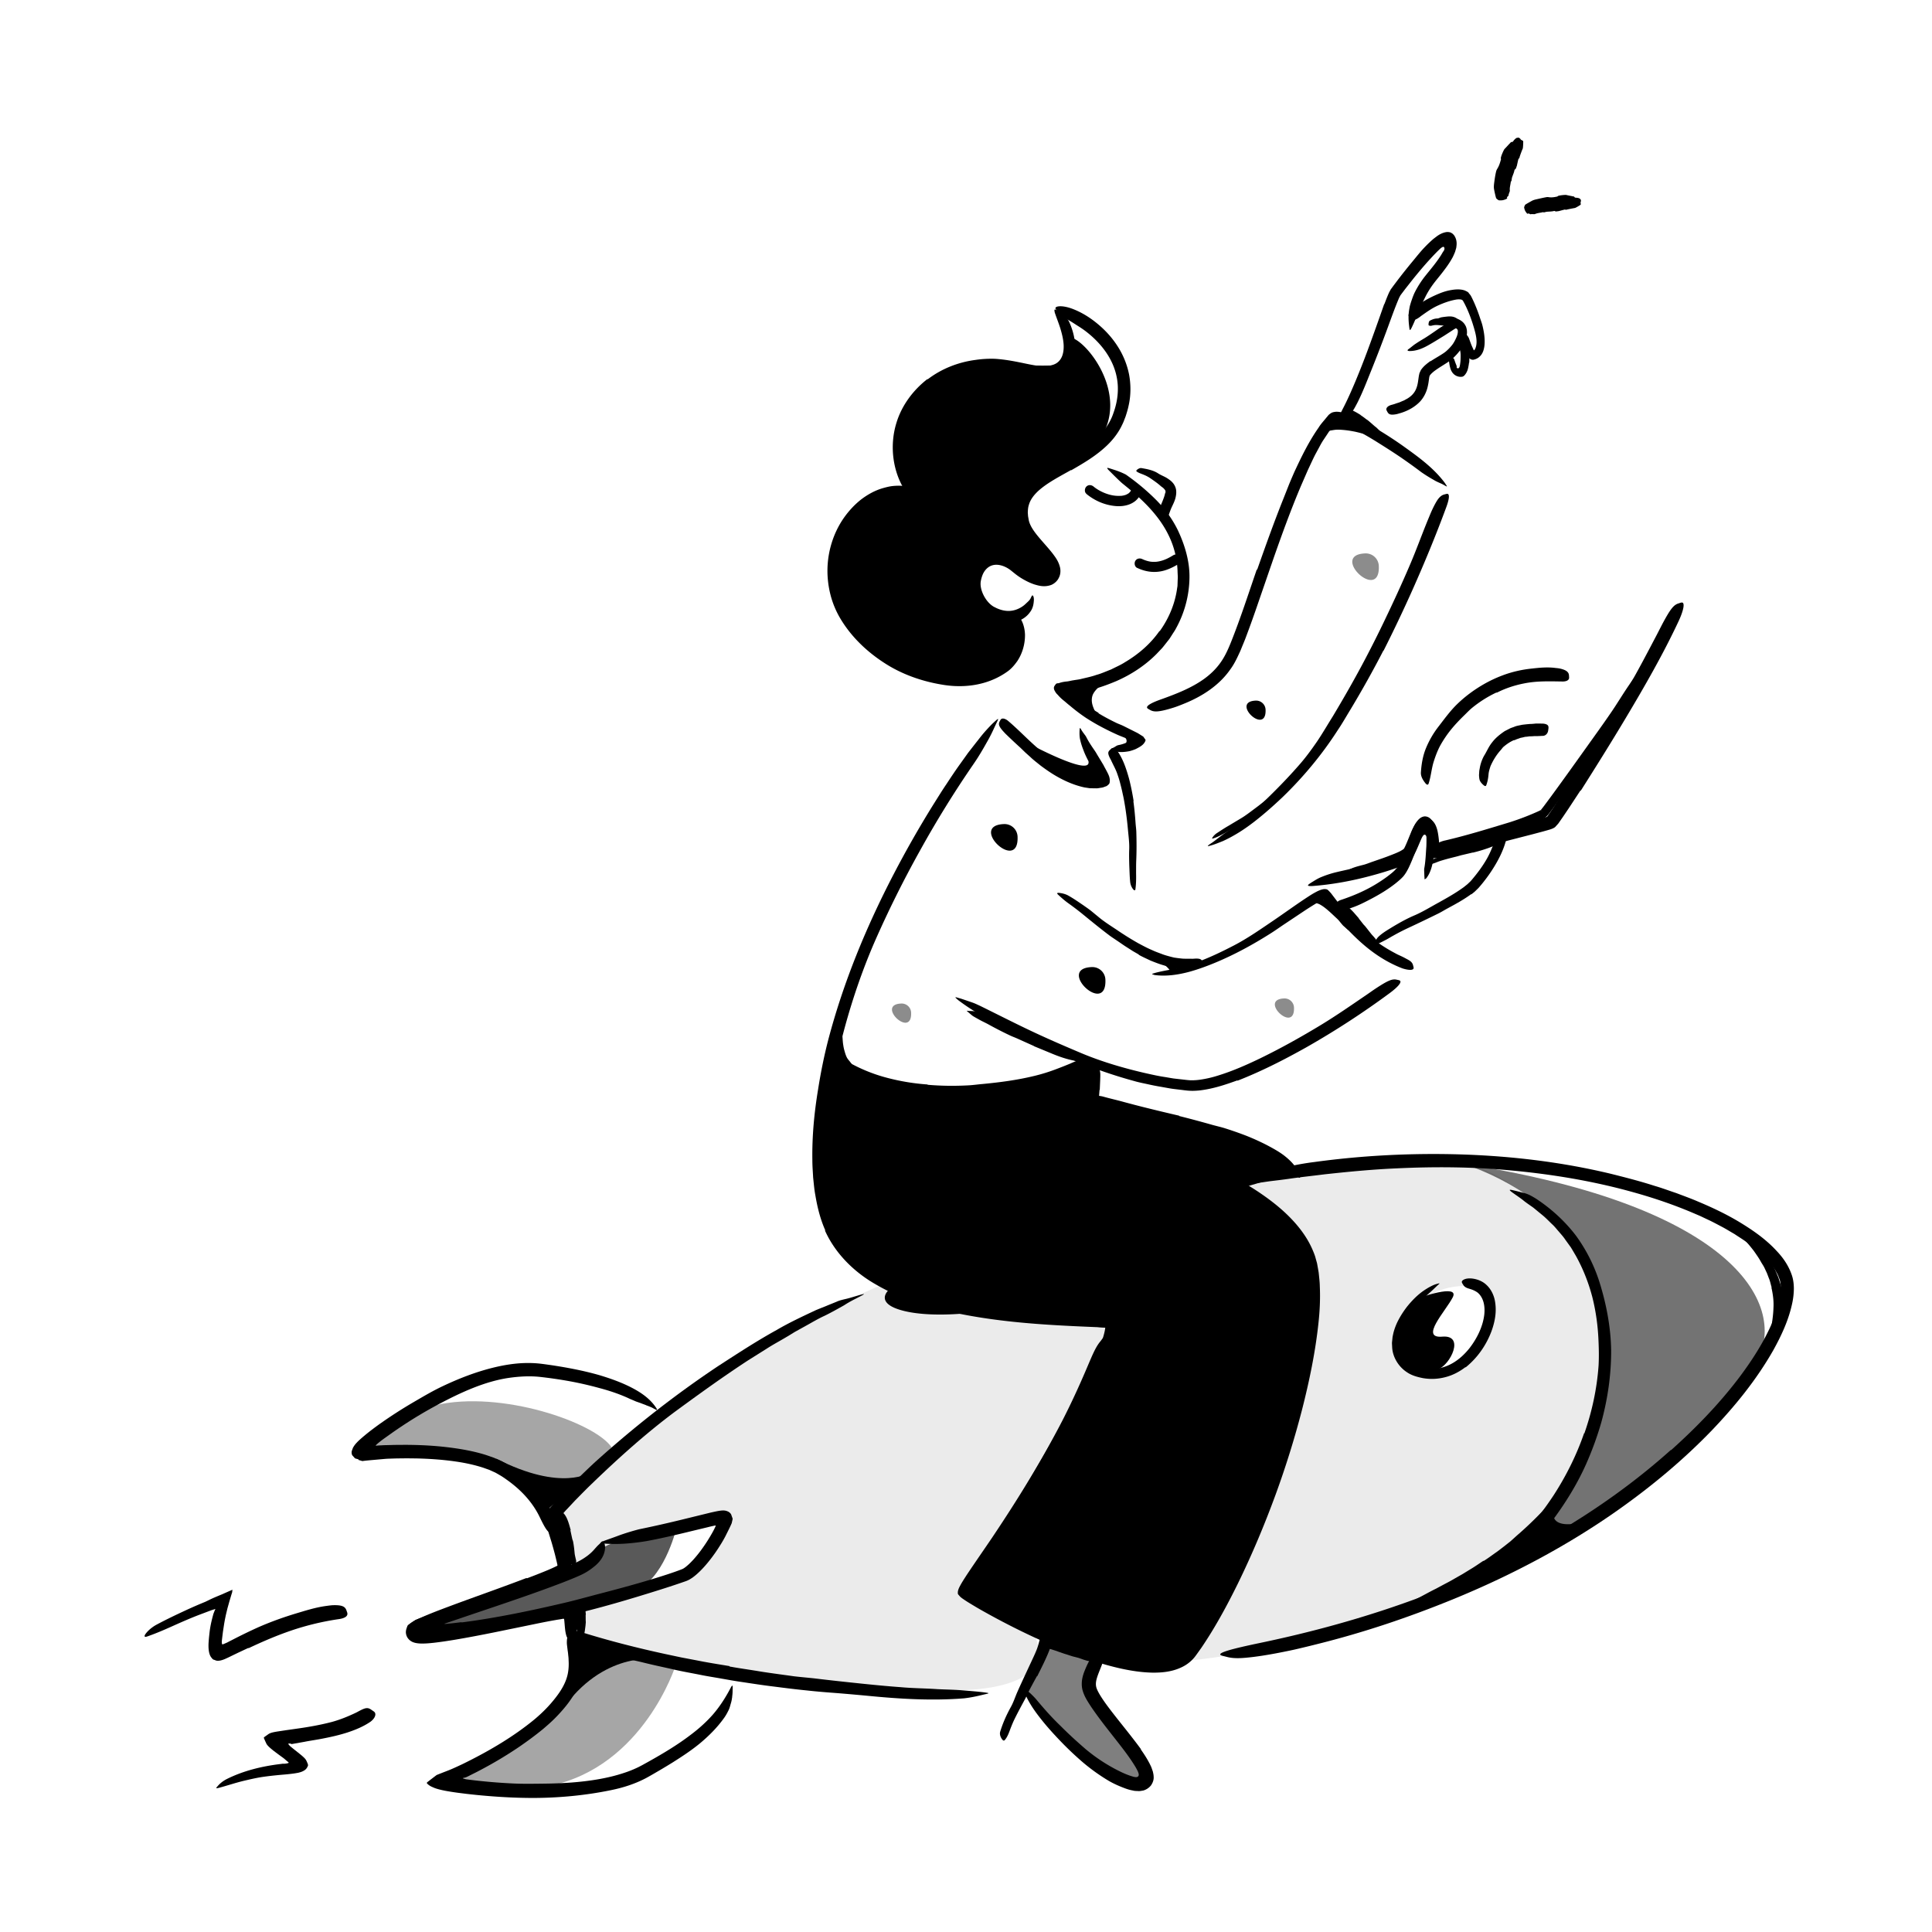
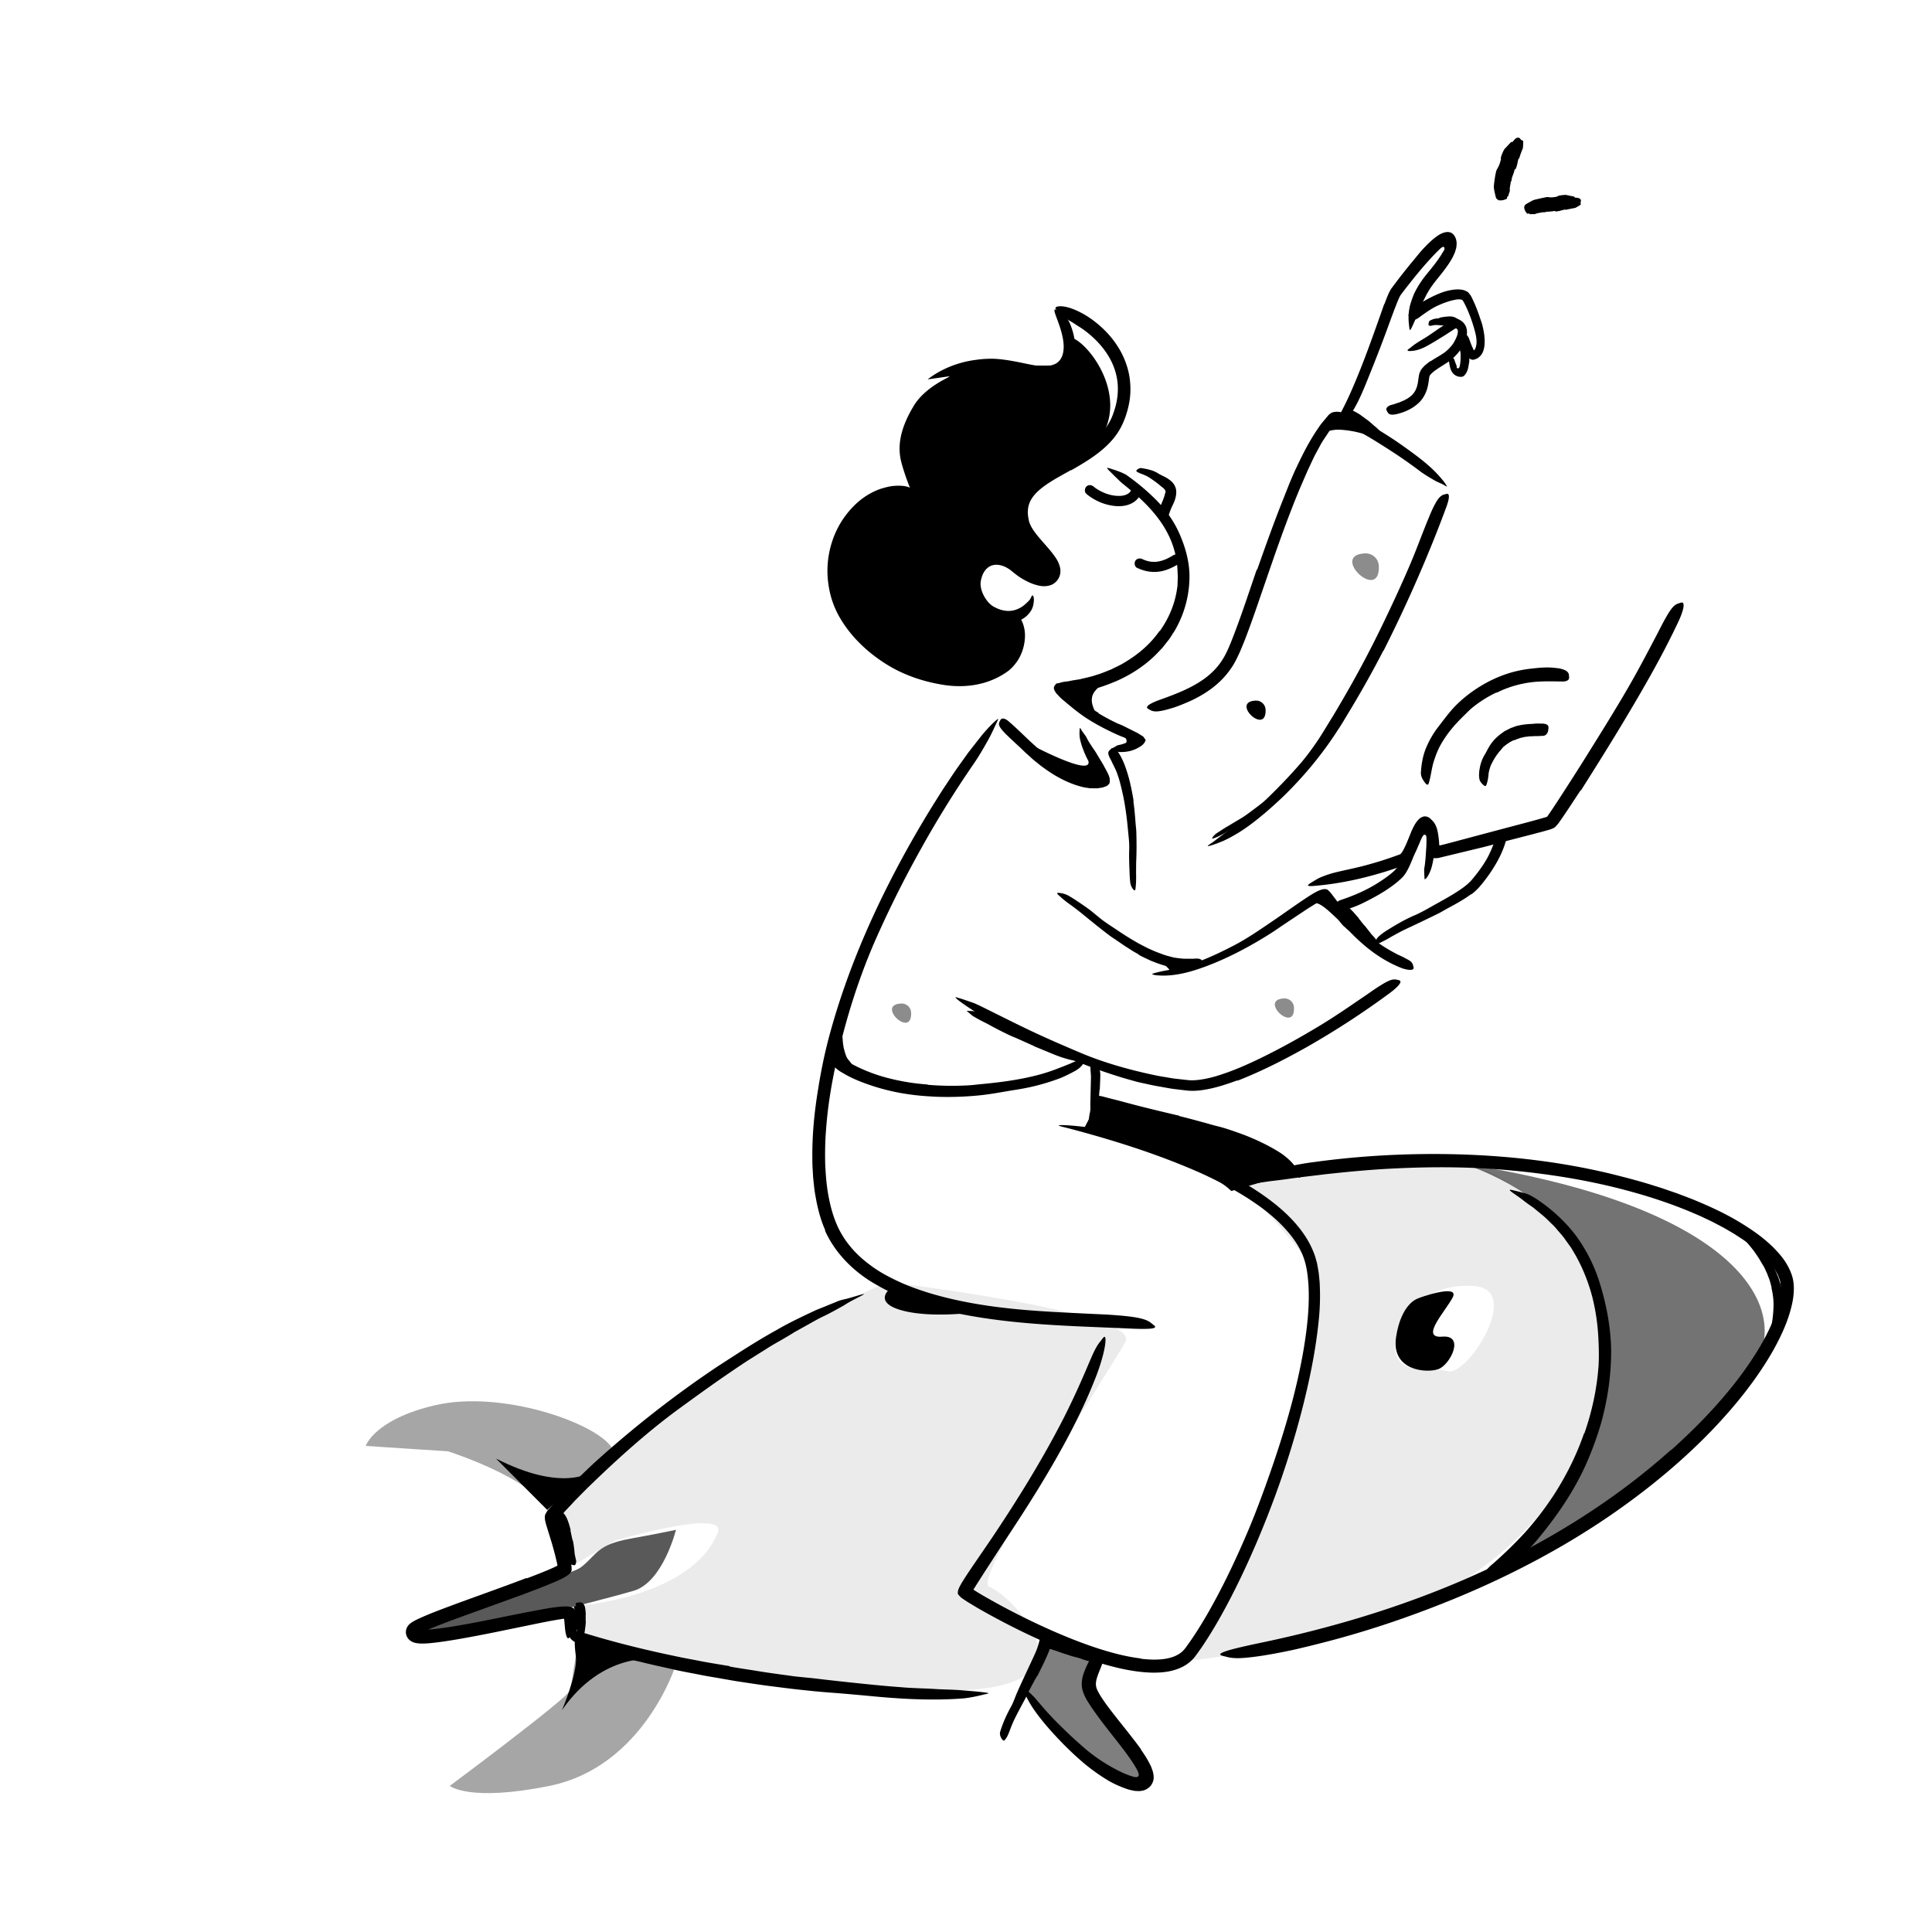
<svg xmlns="http://www.w3.org/2000/svg" width="500" height="500" fill="currentColor" viewBox="0 0 500 500">
-   <path d="m409.75 198.529-6.913 9.384-1.26 1.731-.654.875-.163.221-.26.298c-.192.193-.365.414-.606.52l-.298.163-.231.106-.452.202-.884.365-1.769.683c-1.183.442-2.366.856-3.548 1.269a173.24 173.24 0 0 1-7.164 2.289 406.334 406.334 0 0 1-6.394 1.884c-1.366.385-2.741.769-4.135 1.087-1.394.288-2.798.625-4.259.509-.472-.144-.673-.24-.673-.327 0-.086.201-.201.528-.538.664-.625 1.875-1.433 3.433-1.75 5.51-1.279 10.962-2.971 16.49-4.644a66.597 66.597 0 0 0 4.943-1.769 69.584 69.584 0 0 0 2.423-1.029l.567-.27c.116-.048.154-.076.212-.115l.086-.048h.01s-.019-.038.029.019l.134.173.135.173.029.039c.432.586.096.125.182.24l-.086-.115-.337-.471c-.086-.116-.048-.068-.057-.077v-.029c.096-.125.413-.519.673-.856 2.317-3.077 4.606-6.279 6.884-9.433l4.193-5.865c2.115-2.961 4.259-5.923 6.298-8.904 1.596-2.317 3-4.682 4.567-6.981.346-.5.683-1 1.029-1.509 1.336-1.856 1.865-2.375 2.49-2.539.145-.038.298-.105.414-.105.375 0 .077.913-.721 2.394-2.298 4.442-5.241 8.779-8.145 13.163a332.076 332.076 0 0 1-6.682 9.654l-.048-.029-.01-.038Zm-50.587 24.913-2.798.895c-.336.105-.663.259-1.009.355-1.202.366-2.433.645-3.664.933-.538.125-1.067.308-1.605.442-.693.164-1.395.308-2.116.337-.221 0-.231-.116-.086-.327.144-.202.403-.529.759-.731 1.25-.788 2.625-1.125 4.019-1.481.847-.192 1.664-.548 2.5-.836l2.75-.952c.558-.202 1.125-.404 1.683-.625.846-.327 1.692-.644 2.51-1.039.634-.298 1.192-.73 1.798-1.057.134-.077.259-.164.394-.231.26-.125.433-.183.596-.154.173.048.298.144.443.308.067.067.134.134.192.211.086.125.106.26.067.433-.038.164-.115.385-.288.51-.962.894-2.154 1.461-3.375 1.98-.904.385-1.837.722-2.76 1.068l-.019-.039h.009Z" />
  <path d="M229.99 331.827c-43.163 17.019-86 59.548-86 59.548l4.404 13.712 10.808-6.395s29.221-8.577 26.538-1.99c-6.865 16.875-36.288 18.856-36.288 18.856l.952 7.894s14.404 4.471 57.711 10.856c43.308 6.375 56.923 2.519 60.173-3.952 3.241-6.471-7.759-17.923-12.317-19.741-4.558-1.817 31.135-55.721 35.298-63.365 4.164-7.644-61.288-15.423-61.288-15.423h.009Zm181.51-1.567c-2.279-6.347-15.567-25.443-33.827-29.789-18.269-4.327-57.683 5.019-57.683 5.019s17.702 17.866 20.183 24c2.481 6.135-5.788 39.212-10.327 53.597-4.548 14.384-23.933 46.875-23.933 46.875s33.972-3.202 57.145-12.779c23.173-9.558 39.269-26.048 46.952-43.683 7.682-17.635 3.769-36.894 1.5-43.25l-.01.01Zm-36.76 24.605c-5.067-1.25-16.432 2.154-13.067-10.317 0 0 4.615-12.827 19.856-11.721 12.644.913-1.712 23.288-6.779 22.048l-.01-.01Z" opacity=".08" />
  <path d="M281.154 127.817c2.154 1.779 4.808 2.923 7.606 3.154 2.355.202 4.99-.49 6.211-2.692.827-1.491-1.452-2.827-2.279-1.337a3.19 3.19 0 0 1-.192.308c-.135.202.048-.048-.048.058-.067.077-.135.144-.202.211-.019.019-.26.231-.135.125-.182.144-.663.385-.836.443a4.59 4.59 0 0 1-.625.163s-.414.067-.183.038a2.02 2.02 0 0 1-.346.029 8.76 8.76 0 0 1-1.519-.029c-1.846-.173-4.077-1.115-5.587-2.365-.548-.452-1.327-.538-1.865 0-.471.471-.558 1.414 0 1.865v.029Zm13.135 19.145c1.875.884 3.817 1.259 5.875.942 1.73-.26 3.355-1.048 4.836-1.942.606-.375.837-1.183.471-1.808-.365-.625-1.192-.846-1.807-.471-1.308.798-2.424 1.365-3.914 1.634-.231.039-.5.077-.875.087-.327 0-.779 0-1.029-.039-.682-.086-1.529-.346-2.221-.673-.644-.307-1.423-.182-1.808.471-.336.577-.173 1.5.472 1.808v-.009Zm-64.135 186.759c-.529.385-3.894 3.712 3.961 5.587 7.856 1.875 19.125.221 19.125.221l-23.096-5.817.01.009Z" />
  <path d="m265.048 436.846 5.865-12.894 12.876 5.836s-3.76 4.212-2.347 7.385c1.414 3.173 15.318 20.683 15.02 22.24-.299 1.549-3.068 4.308-10.866-1.442s-20.548-21.125-20.548-21.125Z" opacity=".5" />
  <path d="M275.375 426.365c.702.289 1.413.577 2.135.837.259.096.538.154.798.25.923.346 1.836.692 2.769 1 .413.144.846.221 1.26.337.538.153 1.076.288 1.586.548.164.077.106.221-.077.365-.182.135-.5.308-.827.298-1.182.029-2.269-.346-3.346-.75-.644-.26-1.356-.375-2.029-.567-.74-.221-1.48-.452-2.211-.702-.452-.144-.904-.308-1.346-.462-.683-.23-1.356-.5-2.048-.692-.529-.163-1.087-.202-1.616-.365-.115-.029-.231-.048-.346-.097-.433-.144-.519-.317-.51-.663 0-.077 0-.154.01-.231.029-.231.288-.404.635-.404.509.02 1.038 0 1.528.135.5.115.991.26 1.481.404.731.221 1.452.471 2.183.721v.038h-.029Zm43.269-118.144c-7.817-7.75-38.24-15.894-38.24-15.894l3.942-7.539s36.385 8.981 41.539 11.702c5.153 2.712 8.182 7.212 8.182 7.212l-15.423 4.529v-.01Z" />
-   <path d="m283.519 275.99-1.115 16.827s36.75 9.962 47.692 21.308 13.673 24.538 6.327 50.779c-7.346 26.24-28.01 64.308-30.529 65.067-18.009 5.423-56.596-18.99-56.596-18.99s35.471-55.644 36.74-67.366c0 0-50.432-4.913-61.432-15.23-11-10.318-14.981-27.52-13.048-43.914l3.586-11.096s16.077 10.654 35.894 9c19.818-1.654 28.52-8.125 28.52-8.125l3.961 1.74Zm97.616-55.355-3.058.721c-.365.106-.731.211-1.096.307-1.308.327-2.606.645-3.885 1.039-.567.163-1.125.394-1.673.606l-1.077.375c-.356.134-.721.25-1.125.259-.25.02-.211.02-.067-.154.067-.086.163-.221.279-.403.115-.164.288-.289.471-.414l1.038-.596c.356-.183.731-.288 1.097-.433.74-.259 1.5-.49 2.269-.673.923-.221 1.836-.577 2.759-.846l3.058-.856 1.875-.519c.952-.26 1.904-.5 2.827-.808.721-.23 1.385-.586 2.087-.827l.461-.173c.577-.192.798-.173 1.01.029.048.048.105.087.144.135.125.163-.048.413-.442.673-1.154.798-2.51 1.279-3.866 1.721a37.868 37.868 0 0 1-3.057.865v-.028h-.029Z" />
  <path d="M380.76 231.394c-2.048 1.5-4.135 2.616-6.231 3.75-.76.414-1.491.875-2.269 1.26a395.36 395.36 0 0 1-8.183 3.923 56.098 56.098 0 0 0-3.548 1.846c-.75.404-1.452.875-2.221 1.24-.75.395-1.491.789-2.346 1.029-.616.039-.462.145-.25-.336.105-.25.278-.568.48-.981.221-.375.548-.721.943-1.048.682-.587 1.423-1.058 2.173-1.529.75-.461 1.5-.923 2.259-1.356 1.52-.884 3.068-1.692 4.693-2.375 1.923-.846 3.788-1.98 5.653-3.009 2.049-1.135 4.097-2.27 5.991-3.568l.865-.605.808-.645c.288-.211.49-.452.74-.673.241-.211.471-.48.702-.759 1.385-1.645 2.693-3.404 3.76-5.27.827-1.451 1.442-2.99 2-4.519.115-.336.231-.673.346-1.019.471-1.25.769-1.577 1.587-1.596.182 0 .375-.029.548-.01.586.058.865.769.625 1.818-.712 3.086-2.27 6.028-4.097 8.759-.682 1.019-1.423 2-2.201 2.962-.193.24-.395.48-.597.711l-.307.356-.375.375c-.25.24-.5.5-.75.721l-.76.606-.048-.048.01-.01Z" />
  <path d="m409.019 204.577-2.99 4.548-1.529 2.269-.798 1.144-.423.606-.817.904c-.625.481-1.587.692-1.885.789l-1.337.375-2.644.701-5.269 1.356c-2.558.654-5.096 1.394-7.654 2.019l-11.433 2.76c-.298.039-.586.048-.875.058a2.248 2.248 0 0 1-.721-.154c-.48-.317-.702-.779-.884-1.356-.173-.577-.241-1.25-.298-1.875l-.097-1.086a5.674 5.674 0 0 0-.134-.943c-.067-.298-.25-.721-.616-.673-.24.077-.365.318-.5.519-.125.222-.23.452-.346.702l-.577 1.356c-.24.567-.49 1.144-.759 1.721-.491.971-.933 1.971-1.933 2.933-.25.24-.606.462-.961.615l-.77.279-1.48.529a89.239 89.239 0 0 1-5.972 1.837c-5.134 1.413-10.384 2.394-15.605 2.788-1.645.067-1.491-.173-.231-.961.634-.375 1.519-1 2.663-1.433a25.815 25.815 0 0 1 3.943-1.241c2.298-.548 4.577-.99 6.827-1.586a93.392 93.392 0 0 0 6.663-2c.548-.192 1.096-.375 1.644-.577l.818-.298.336-.125s.019 0 .019-.01c.077-.038.366-.365.596-.759.241-.404.481-.875.712-1.375.231-.5.452-1.029.673-1.568l.923-2.25c.442-1.009.962-1.961 1.548-2.538.596-.577 1.125-.856 1.914-.952.423.01.884.077 1.24.269.365.183.654.423.914.721.519.577.894 1.443 1.125 2.481.173.76.278 1.644.355 2.385.02.221.048.557.048.596v.221c.02.144.02.289.068.433.019.096.115.067.182.048.068-.01.145-.039.212-.039l.961-.24 1.693-.442c1.125-.298 2.259-.606 3.394-.904 2.269-.606 4.548-1.212 6.808-1.817l10.538-2.789 2.616-.731 1.182-.346c.096-.029.202-.057.279-.106l.183-.221c.971-1.384 2-2.952 2.981-4.461 2.432-3.75 4.855-7.52 7.221-11.318 3.586-5.75 7.202-11.528 10.577-17.355 2.625-4.529 5-9.077 7.403-13.654.52-1.01 1.029-2 1.558-3.019 2.01-3.741 2.856-4.808 4.116-5.174.288-.086.596-.23.846-.23.807-.039.548 1.798-.76 4.663-3.933 8.442-8.798 16.942-13.836 25.366-3.741 6.259-7.625 12.461-11.539 18.644l-.077-.039-.029.01Zm-57.384 33.106c.413.519.817 1.029 1.221 1.548.154.182.336.336.49.529.529.663 1.058 1.346 1.587 2.009.24.298.519.548.75.846.153.193.327.356.452.568.115.221.211.461.307.692.058.154-.019.183-.202.192-.182 0-.548.02-.846-.077-.279-.077-.433-.259-.644-.384-.202-.144-.414-.279-.558-.471a12.172 12.172 0 0 1-.904-1.154c-.336-.491-.826-.866-1.23-1.308a65.843 65.843 0 0 1-1.337-1.481l-.808-.932c-.413-.462-.798-.952-1.24-1.395-.337-.346-.74-.615-1.115-.932-.087-.068-.173-.125-.25-.202-.279-.279-.241-.481.057-.827.068-.077.135-.164.212-.241.25-.25.586-.317.865-.182.76.432 1.346 1.057 1.943 1.702.423.49.855.98 1.288 1.48l-.029.029-.009-.009Zm-7.222-3.116c.481.481.943.981 1.385 1.481.164.183.346.346.51.529a52.564 52.564 0 0 1 1.605 2.019c.241.289.462.606.693.904.288.385.567.788.788 1.221.068.135 0 .154-.134.106a1.833 1.833 0 0 1-.597-.337c-.365-.327-.721-.644-1.096-.971a35.452 35.452 0 0 1-.932-1.115c-.356-.462-.827-.846-1.26-1.26a61.323 61.323 0 0 0-1.433-1.327c-.307-.259-.605-.529-.923-.769a10.26 10.26 0 0 0-1.5-1.01c-.423-.201-.875-.317-1.307-.451-.097-.029-.193-.058-.289-.077-.346-.125-.404-.27-.298-.731.019-.106.038-.212.067-.308.096-.336.366-.558.683-.519.481.048.923.192 1.356.385.413.23.788.519 1.154.817.519.471 1.048.923 1.548 1.394l-.02.029v-.01Zm-45.663 13.241c.548.115 5.731 3.971 3.702 4.086-2.029.116 5.519-2.327 5.519-2.327l-9.221-1.759Zm-31.144 22.913-4.471-2.009c-.549-.241-1.106-.443-1.654-.693a97.658 97.658 0 0 1-5.635-2.884c-.817-.452-1.683-.827-2.49-1.289-.52-.288-1.048-.577-1.558-.884-.49-.356-.933-.779-1.404-1.164-.279-.25-.24-.231.096-.192.327.057 1 .019 1.712.115 2.336.692 4.481 1.692 6.634 2.808 1.27.711 2.702 1.192 4.068 1.769l4.509 1.933 2.789 1.192c1.413.587 2.817 1.231 4.24 1.779 1.106.423 2.212.798 3.308 1.231.24.096.471.192.702.317.856.471 1.067.74 1.067 1.212 0 .105.01.221 0 .317-.057.317-.529.404-1.24.269-2.106-.375-4.144-1.077-6.164-1.923-1.509-.625-3.019-1.25-4.538-1.875l.019-.048.01.019Zm-51.914.875a19.098 19.098 0 0 1-.25-2.558c-.019-.307-.048-.625-.029-.932.125-1.106.356-2.183.654-3.212.135-.452.202-.923.366-1.365.105-.279.182-.567.307-.837a3.91 3.91 0 0 1 .491-.759c.125-.145.327-.039.538.202.202.24.471.605.481.932 0 .568.115 1.125.029 1.635-.087.51-.192 1.019-.327 1.548-.183.635 0 1.308.067 1.952.068.711.077 1.452.202 2.183.067.452.144.903.269 1.346.183.673.375 1.365.693 1.981.269.48.673.875.98 1.307.068.096.164.173.222.279.23.375.134.587-.375 1.01-.116.096-.231.202-.347.288-.403.298-.865.346-1.192.135a5.713 5.713 0 0 1-1.298-1.144 8.098 8.098 0 0 1-.798-1.51c-.327-.789-.558-1.625-.75-2.471l.067-.019v.009Zm114.683-64.904a88.93 88.93 0 0 1-3.952 2.943c-.481.355-.952.721-1.452 1.057a89.74 89.74 0 0 1-5.356 3.346c-.807.481-1.605.952-2.403 1.433-1.049.558-2.077 1.173-3.241 1.51-.365.086-.346 0-.144-.279.192-.317.596-.779 1.163-1.135 1-.654 2-1.317 3.039-1.904 1.019-.615 2.048-1.23 3.096-1.855 1.25-.741 2.433-1.673 3.615-2.548a105.757 105.757 0 0 0 3.856-2.991c.769-.644 1.548-1.269 2.298-1.942a53.288 53.288 0 0 0 3.298-3.125c.808-.846 1.5-1.76 2.231-2.644l.471-.587c.587-.731.846-.923 1.193-.923.076 0 .163-.01.23 0 .221.048.135.462-.211 1.096-1.019 1.885-2.423 3.664-3.991 5.25a67.628 67.628 0 0 1-3.721 3.327l-.029-.029h.01Zm21.731-99.279c.471.327.942.654 1.394 1.02.164.125.356.221.519.355.577.472 1.135.972 1.693 1.462.25.212.528.394.75.635.307.288.596.596.827.971.067.115 0 .173-.164.202-.163.029-.452.067-.692 0l-.625-.193c-.202-.067-.423-.105-.568-.25-.326-.24-.644-.5-.951-.788-.366-.346-.847-.539-1.279-.808a30.88 30.88 0 0 1-1.423-.904c-.289-.192-.577-.384-.875-.557-.452-.27-.895-.558-1.375-.77-.366-.173-.789-.221-1.164-.365-.086-.029-.173-.048-.25-.086-.298-.145-.336-.299-.211-.712.028-.096.057-.192.086-.279.116-.308.366-.49.635-.481.807-.009 1.519.289 2.192.654.51.26 1 .568 1.49.866l-.019.038.01-.01Zm-2.375 2.347c.865.24 1.731.5 2.567.807.308.096.616.193.914.337 1.038.5 2.038 1.058 2.98 1.673.423.26.837.548 1.241.817.25.183.509.375.769.558.24.202.481.413.702.635.144.134.077.173-.106.134a2.66 2.66 0 0 1-.798-.308c-1.086-.644-2.231-1.105-3.356-1.615-.673-.327-1.442-.461-2.182-.644-.808-.202-1.616-.423-2.443-.558a26.754 26.754 0 0 0-1.538-.24c-.779-.087-1.577-.164-2.356-.154-.615 0-1.211.135-1.808.221-.134.019-.259.058-.394.067-.5.029-.654-.134-.788-.625-.029-.115-.068-.221-.087-.336-.067-.375.135-.712.5-.875 1.106-.414 2.308-.539 3.51-.404.894.087 1.788.279 2.663.471v.048l.01-.009Zm-84.096 82.355s16.038 8.673 16.086 5.231c.029-2.259 3.971 4.875 3.971 4.875s-7.836-1.346-9.115-1.961c-1.279-.616-10.942-8.135-10.942-8.135v-.01Zm23.432-2.663s3.308 1.346 2.308 2.894 4.048-.779 4.048-.779l-6.356-2.115Zm-5.25-4.25c-.307-1.231-1.692-2.904-1.125-5.048.471-1.789 3.452-4.019 5.645-4.75 2.192-.731-15.135 2.442-15.135 2.442l10.615 7.346v.01Zm.173-70.587c9.818-12.836-4.884-29.019-7.721-27.115 0 0 .308 5.356-1.279 6.587-1.586 1.24-16.557-.154-20.577.51-4.028.663-14.096 4.067-17.932 10.432-3.837 6.356-4.154 10.894-3.241 14.49.923 3.596 2.548 7.443 2.548 7.443s-10.865.423-15.144 6.701c-4.288 6.279-7.577 12.202-5.009 18.827 2.567 6.625 10.932 16.875 18.942 20.577 8.01 3.702 18.356 3.212 22.058 1.029 3.702-2.183 7.471-6.221 7.192-9.923-.279-3.702-.587-4.981-.587-4.981s-7.769 1.683-10.375-3.644c-2.605-5.327.923-11.365 2.077-10.769 1.154.596 3.683-.837 6.885 1.442 3.192 2.279 9.529 5.192 10.298 3.414.769-1.779-1.019-5.414-2.702-7.318-1.692-1.904-6.413-6.519-5.183-10.375 1.222-3.855 5.077-8.019 7.154-9.211 1.144-.664 1.481-.894 12.606-8.087l-.01-.029Zm-15.625 319.164a173.193 173.193 0 0 0-2.23 4.134c-.26.51-.452 1.039-.722 1.549-.952 1.778-1.913 3.538-2.807 5.346-.395.798-.731 1.625-1.058 2.452-.404 1.057-.74 2.144-1.5 3.057-.26.279-.519.116-.798-.317-.308-.452-.587-1.154-.413-1.798.673-2.24 1.624-4.356 2.759-6.414.692-1.23 1.125-2.625 1.702-3.932.635-1.443 1.298-2.866 1.962-4.298l1.23-2.635c.616-1.336 1.27-2.654 1.808-4.01.413-1.057.654-2.163.971-3.259.077-.241.116-.491.202-.731.164-.442.346-.721.577-.846.231-.125.596-.192 1.019-.029.193.067.395.125.577.221.298.164.519.414.693.635.076.125.153.202.182.346.029.154.029.308 0 .471-.317 1.981-1.134 3.933-2.009 5.837-.654 1.423-1.375 2.827-2.068 4.24l-.067-.029-.01.01Z" />
  <path d="M295.221 452.712c.606.875 1.212 1.759 1.769 2.74.145.24.279.5.414.75.067.125.134.25.202.394l.259.529c.193.433.318.875.481 1.308.096.432.202.875.212 1.298.086.865-.212 1.634-.673 2.317a3.968 3.968 0 0 1-2 1.337c-.423.057-.827.173-1.279.144-.443-.039-.894 0-1.318-.125-.971-.173-1.423-.337-1.98-.529-1.568-.577-3.02-1.212-4.375-2a49.875 49.875 0 0 1-6.635-4.74 83.822 83.822 0 0 1-5.846-5.529c-1.644-1.712-3.25-3.471-4.721-5.308-1.885-2.346-3.693-4.846-4.731-7.721-.298-.904-.144-.827.5-.298.317.269.817.625 1.308 1.096.49.481 1.057 1.029 1.586 1.683 1.904 2.279 3.866 4.49 6.01 6.538 2.086 2.106 4.279 4.106 6.538 6.058a43.867 43.867 0 0 0 9.087 5.884c.875.424 1.759.799 2.634 1.077l.597.183c.105.029.221.058.317.077.192.029.394.067.596.029.202-.029.404-.144.481-.337.086-.192.058-.404 0-.605-.019-.106-.058-.202-.096-.308-.02-.048-.039-.106-.058-.154l-.106-.221a13.29 13.29 0 0 0-.692-1.25c-1.26-2.058-2.798-4.077-4.346-6.058-2.356-3.029-4.798-6.029-7-9.288-.827-1.298-1.721-2.548-2.212-4.327-.221-.875-.231-1.827-.096-2.702.144-.875.414-1.683.721-2.423.269-.654.529-1.26.827-1.846 1.116-2.125 1.539-2.587 2.606-2.731.24-.029.49-.096.721-.087.75 0 .99 1.241.337 3.02-.472 1.298-1.029 2.519-1.356 3.596-.337 1.096-.366 1.884-.144 2.615.221.721.865 1.846 1.557 2.875.702 1.058 1.5 2.125 2.318 3.192 2.452 3.183 5.105 6.356 7.634 9.808l-.067.058.019-.019Zm9.914-163.895c2.875.712 5.759 1.491 8.634 2.308 1.048.288 2.125.529 3.164.846a94.645 94.645 0 0 1 5.49 1.914 61.35 61.35 0 0 1 5.327 2.403c1.529.808 3.086 1.645 4.49 2.693 1.75 1.356 3.491 3.057 4.135 5.288.221.673 0 .644-.548.298-.289-.163-.606-.432-1.048-.682-.221-.135-.462-.26-.673-.423-.212-.174-.423-.347-.635-.529-3.077-2.568-6.808-4.443-10.798-6.164-2.385-1.048-5.048-1.673-7.644-2.356-2.856-.769-5.75-1.471-8.644-2.192l-5.356-1.327c-2.712-.663-5.423-1.394-8.125-2.106-2.096-.567-4.202-.98-6.26-1.73-.452-.173-.904-.318-1.346-.52-.817-.403-1.337-.701-1.625-1.076-.298-.347-.404-.645-.413-1.01 0-.164-.039-.337 0-.481.086-.471.903-.471 2.125-.202 1.769.51 3.605.904 5.451 1.423 1.856.5 3.75 1 5.664 1.471a516.53 516.53 0 0 0 8.663 2.077v.077h-.028Z" />
-   <path d="M284.558 282.067c-.068.904-.145 1.808-.212 2.712-.029.336.01.663-.019 1-.115 1.182-.394 2.356-.615 3.519-.135.51-.145 1.039-.279 1.548-.125.654-.279 1.308-.616 1.914-.105.182-.336.096-.567-.135-.221-.231-.5-.615-.5-.981-.096-1.327.077-2.557.346-3.836.154-.77.067-1.587.087-2.395.019-.894.048-1.788.067-2.682.01-.558.019-1.116.038-1.673 0-.847.068-1.712.049-2.568-.02-.663-.125-1.336-.125-2.009 0-.154-.029-.298 0-.452.067-.558.259-.702.875-.712h.423c.461.039.817.318.913.702.135.568.25 1.125.317 1.693.039.557 0 1.125-.009 1.711l-.116 2.644h-.057Zm-44.491-1.327c3.443.298 6.943.337 10.423.154 1.279-.057 2.539-.25 3.808-.356 4.471-.423 8.971-1.019 13.365-2.086a46.943 46.943 0 0 0 5.731-1.779c1.192-.452 2.375-.913 3.548-1.404 1.154-.519 2.318-1 3.51-1.461.74-.289.798-.068.413.625-.192.346-.48.827-.884 1.336-.414.5-.991.952-1.664 1.337a41.83 41.83 0 0 1-3.663 1.817 61.806 61.806 0 0 1-3.837 1.317 56.802 56.802 0 0 1-7.894 1.789c-3.192.5-6.481 1.173-9.769 1.481-3.616.346-7.25.461-10.885.327-2.231-.116-4.471-.26-6.692-.577a55.188 55.188 0 0 1-9.933-2.279c-2.5-.846-4.961-1.769-7.269-3.144-.51-.299-1.029-.568-1.5-.943a13.551 13.551 0 0 1-1.067-.913 3.999 3.999 0 0 1-.587-.779c-.26-.471-.288-.856-.154-1.308.058-.202.096-.423.193-.596.326-.567 1.298-.336 2.471.471a41.61 41.61 0 0 0 12.134 5.241 56.082 56.082 0 0 0 10.202 1.653v.077Zm61.529-153.125c.039-.509.183-.557-.461-1.24-.212-.212-.481-.365-.731-.577-.856-.779-1.875-1.461-2.894-2.163a9.79 9.79 0 0 0-1.443-.741c-.634-.279-1.298-.442-1.884-.865-.183-.135-.116-.298.125-.491.24-.192.692-.471 1.115-.394 1.471.25 2.962.529 4.24 1.327.741.51 1.645.798 2.462 1.327.442.308.894.587 1.317 1.067.462.491.818 1.202.923 1.866.125.827-.009 1.557-.173 2.221-.279 1-.75 1.836-1.125 2.692-.279.664-.481 1.356-.75 1.991-.057.144-.086.288-.163.413-.25.481-.462.51-1.116.356-.144-.039-.298-.058-.442-.096-.49-.116-.779-.558-.731-1.048.068-.722.212-1.356.375-1.972.183-.596.443-1.125.645-1.653.307-.77.576-1.5.634-2h.067l.01-.02Zm-61.529-29.432c3.625-2.789 8-4.472 12.462-5.048a27.803 27.803 0 0 1 4.884-.28c2.856.164 5.616.741 8.241 1.29 2.625.538 5.192 1.019 7.211.134.895-.365 1.548-1.058 1.943-1.952.394-.904.509-1.98.461-3.067-.067-1.404-.423-2.818-.836-4.212-.433-1.394-.991-2.75-1.462-4.154-.183-.952-.144-.913.769-.529.462.193 1.01.577 1.625 1.097.577.538 1.087 1.278 1.472 2.144.673 1.548 1.153 3.202 1.346 4.98.173 1.76.115 3.76-.933 5.693a6.657 6.657 0 0 1-2.231 2.394 7.75 7.75 0 0 1-2.865 1.125c-2 .308-3.731 0-5.337-.337-1.923-.422-3.769-.826-5.634-1.096a34.772 34.772 0 0 0-5.529-.365c-2 .02-3.991.317-5.923.846a21.705 21.705 0 0 0-5.539 2.327c-2.134 1.26-4.086 2.865-5.654 4.789-2.432 2.875-3.98 6.49-4.346 10.24-.279 2.913.231 5.798 1.173 8.471.222.587.462 1.144.722 1.721.903 2.135 1.173 2.827.798 3.693-.077.192-.116.403-.193.548-.192.432-1.375-.029-2.471-1.664-3.144-4.865-4.096-11.567-2.202-17.606 1.385-4.519 4.356-8.442 7.991-11.26l.057.058v.02Z" />
+   <path d="M284.558 282.067c-.068.904-.145 1.808-.212 2.712-.029.336.01.663-.019 1-.115 1.182-.394 2.356-.615 3.519-.135.51-.145 1.039-.279 1.548-.125.654-.279 1.308-.616 1.914-.105.182-.336.096-.567-.135-.221-.231-.5-.615-.5-.981-.096-1.327.077-2.557.346-3.836.154-.77.067-1.587.087-2.395.019-.894.048-1.788.067-2.682.01-.558.019-1.116.038-1.673 0-.847.068-1.712.049-2.568-.02-.663-.125-1.336-.125-2.009 0-.154-.029-.298 0-.452.067-.558.259-.702.875-.712h.423c.461.039.817.318.913.702.135.568.25 1.125.317 1.693.039.557 0 1.125-.009 1.711l-.116 2.644h-.057Zm-44.491-1.327c3.443.298 6.943.337 10.423.154 1.279-.057 2.539-.25 3.808-.356 4.471-.423 8.971-1.019 13.365-2.086a46.943 46.943 0 0 0 5.731-1.779c1.192-.452 2.375-.913 3.548-1.404 1.154-.519 2.318-1 3.51-1.461.74-.289.798-.068.413.625-.192.346-.48.827-.884 1.336-.414.5-.991.952-1.664 1.337a41.83 41.83 0 0 1-3.663 1.817 61.806 61.806 0 0 1-3.837 1.317 56.802 56.802 0 0 1-7.894 1.789c-3.192.5-6.481 1.173-9.769 1.481-3.616.346-7.25.461-10.885.327-2.231-.116-4.471-.26-6.692-.577a55.188 55.188 0 0 1-9.933-2.279c-2.5-.846-4.961-1.769-7.269-3.144-.51-.299-1.029-.568-1.5-.943a13.551 13.551 0 0 1-1.067-.913 3.999 3.999 0 0 1-.587-.779c-.26-.471-.288-.856-.154-1.308.058-.202.096-.423.193-.596.326-.567 1.298-.336 2.471.471a41.61 41.61 0 0 0 12.134 5.241 56.082 56.082 0 0 0 10.202 1.653v.077Zm61.529-153.125c.039-.509.183-.557-.461-1.24-.212-.212-.481-.365-.731-.577-.856-.779-1.875-1.461-2.894-2.163a9.79 9.79 0 0 0-1.443-.741c-.634-.279-1.298-.442-1.884-.865-.183-.135-.116-.298.125-.491.24-.192.692-.471 1.115-.394 1.471.25 2.962.529 4.24 1.327.741.51 1.645.798 2.462 1.327.442.308.894.587 1.317 1.067.462.491.818 1.202.923 1.866.125.827-.009 1.557-.173 2.221-.279 1-.75 1.836-1.125 2.692-.279.664-.481 1.356-.75 1.991-.057.144-.086.288-.163.413-.25.481-.462.51-1.116.356-.144-.039-.298-.058-.442-.096-.49-.116-.779-.558-.731-1.048.068-.722.212-1.356.375-1.972.183-.596.443-1.125.645-1.653.307-.77.576-1.5.634-2h.067l.01-.02Zm-61.529-29.432c3.625-2.789 8-4.472 12.462-5.048a27.803 27.803 0 0 1 4.884-.28c2.856.164 5.616.741 8.241 1.29 2.625.538 5.192 1.019 7.211.134.895-.365 1.548-1.058 1.943-1.952.394-.904.509-1.98.461-3.067-.067-1.404-.423-2.818-.836-4.212-.433-1.394-.991-2.75-1.462-4.154-.183-.952-.144-.913.769-.529.462.193 1.01.577 1.625 1.097.577.538 1.087 1.278 1.472 2.144.673 1.548 1.153 3.202 1.346 4.98.173 1.76.115 3.76-.933 5.693a6.657 6.657 0 0 1-2.231 2.394 7.75 7.75 0 0 1-2.865 1.125c-2 .308-3.731 0-5.337-.337-1.923-.422-3.769-.826-5.634-1.096a34.772 34.772 0 0 0-5.529-.365a21.705 21.705 0 0 0-5.539 2.327c-2.134 1.26-4.086 2.865-5.654 4.789-2.432 2.875-3.98 6.49-4.346 10.24-.279 2.913.231 5.798 1.173 8.471.222.587.462 1.144.722 1.721.903 2.135 1.173 2.827.798 3.693-.077.192-.116.403-.193.548-.192.432-1.375-.029-2.471-1.664-3.144-4.865-4.096-11.567-2.202-17.606 1.385-4.519 4.356-8.442 7.991-11.26l.057.058v.02Z" />
  <path d="M218.404 155.269c1.817 4.808 5.471 9.01 9.74 12.241 1.568 1.182 3.279 2.173 5 3.105 3.039 1.654 6.298 2.952 9.683 3.635 3.375.712 6.904.788 10.24 0 1.471-.375 2.914-.894 4.241-1.635 1.327-.769 2.538-1.596 3.452-2.692a8.192 8.192 0 0 0 1.403-2.375c.347-.865.587-1.779.693-2.721.125-.942.202-1.904.154-2.875-.058-.971-.039-1.971-.212-2.962-.202-1.23-.096-1.125.548-.192.298.481.741 1.164 1.183 2.087.413.923.702 2.086.74 3.384.019 2.298-.606 4.721-1.961 6.779-.702 1-1.51 1.971-2.5 2.683a19.212 19.212 0 0 1-2.971 1.769c-4.145 2-8.827 2.433-13.183 1.817-5.221-.759-10.462-2.461-15-5.25-4.962-3.057-9.366-7.154-12.337-12.269a23.62 23.62 0 0 1-2.154-5.01 25.51 25.51 0 0 1-.961-5.346c-.385-5.471 1.115-11.067 4.26-15.519 1.23-1.721 2.663-3.288 4.336-4.615 1.683-1.289 3.577-2.366 5.673-2.971.923-.26 1.837-.5 2.808-.577 1.798-.154 3 .009 3.788.288.798.25 1.193.635 1.443 1.115.115.222.278.443.317.635.125.683-1.269.76-3.452.75-3.26.029-6.442 1.221-9.067 3.269-2.625 2.058-4.654 4.981-5.856 8.221-1.808 4.789-1.817 10.375.019 15.183l-.067.029v.019Zm65.856 29.308c1.49.913 3.057 1.74 4.673 2.519.596.279 1.211.491 1.807.779l3.568 1.788c.404.222.74.452 1.105.674.164.115.385.221.5.336l.25.365.26.356c.096.135 0 .337-.048.462a2.88 2.88 0 0 1-.587.817c-.471.462-1.182.837-1.865 1.183-.365.154-.74.288-1.125.404a5.557 5.557 0 0 1-.827.202c-1.394.23-2.884.326-4.163-.375-.395-.193-.318-.26.057-.443.183-.086.452-.231.75-.413.154-.087.308-.202.472-.279.163-.067.326-.115.5-.144a9.644 9.644 0 0 0 1.721-.52c.25-.105.577-.25.75-.298 0 0 .019.02.048.02.048 0 .154.009.317-.039.039-.009.096-.029.115-.058l.029-.057a.295.295 0 0 0-.019-.154c-.029-.077-.115-.144-.211-.221 0-.01-.231-.116-.414-.202l-.567-.241c-.76-.317-1.558-.605-2.318-.951a69.759 69.759 0 0 1-4.99-2.5 57.703 57.703 0 0 1-2.961-1.779 44.907 44.907 0 0 1-4.193-3.173c-.548-.414-1.038-.875-1.567-1.298a10.855 10.855 0 0 1-1.49-1.414c-.193-.231-.443-.413-.597-.683-.317-.471-.48-.817-.49-1.115-.029-.288.087-.538.288-.798.087-.115.164-.24.25-.327.25-.269.972-.202 1.568.269 1.779 1.394 3.298 2.962 5.154 4.346 1.346 1.048 2.807 2 4.317 2.885l-.029.058-.038.019Zm-10.885 12.788c1.923 1.279 3.981 2.347 6.125 3.058.788.24 1.596.375 2.385.5l.663.125c.135.029.26.048.394.058.135.019.279 0 .433 0 .077-.019.163-.019.231-.048.029-.058.009-.116 0-.173-.068-.241-.183-.481-.327-.789l-.068-.134-.134-.241c-.096-.173-.183-.356-.279-.529l-.538-1.077c-.625-1.278-1.337-2.528-1.827-3.875-.337-.855-.645-1.73-.847-2.634-.24-.894-.23-1.866-.182-2.779.057-.577.134-.49.384-.048a9.8 9.8 0 0 0 .568.865l.404.548c.076.096.134.193.221.289.048.106.115.211.173.317.384.769.836 1.51 1.317 2.231.471.731 1.01 1.423 1.423 2.183.452.75.914 1.5 1.366 2.259l.346.577.154.317.288.52c.375.702.788 1.432 1.01 2.086.105.385.182.75.163 1.058-.029.308 0 .606-.24.923-.279.202-.443.481-.856.577-.365.125-.692.298-1.144.336-.433.048-.837.173-1.298.154l-1.366-.019c-.259 0-.384-.019-.538-.048l-.452-.067c-.298-.048-.616-.077-.904-.154-2.596-.587-4.971-1.664-7.183-2.943-1.355-.788-2.634-1.692-3.884-2.615-.914-.75-1.856-1.442-2.702-2.26l-1.308-1.173-1.25-1.211a143.054 143.054 0 0 1-3.913-3.673c-.26-.289-.539-.568-.789-.866-.942-1.125-1.038-1.653-.654-2.336.087-.154.154-.327.26-.452.327-.423 1.115-.289 1.923.385 2.385 2.019 4.567 4.307 6.942 6.423a43.312 43.312 0 0 0 5.558 4.288l-.038.067h-.01Z" />
  <path d="M213.587 318.423c-1.308-2.942-2.058-6.019-2.568-9.067-.298-1.529-.404-3.068-.577-4.596-.077-1.529-.211-3.068-.202-4.587-.096-6.115.481-12.163 1.462-18.115.683-4.356 1.548-8.673 2.644-12.923 3.933-14.981 9.866-29.308 16.962-42.952a270.301 270.301 0 0 1 10.125-17.779c1.163-1.837 2.298-3.702 3.519-5.5 1.192-1.817 2.404-3.635 3.683-5.404l1.903-2.663 2.01-2.577c.683-.847 1.337-1.722 2.039-2.548a46.87 46.87 0 0 1 2.221-2.395c2.009-1.855 1.73-1.605.74.52-.49 1.067-1.173 2.586-2.163 4.278-.962 1.722-2.106 3.712-3.52 5.741a269.173 269.173 0 0 0-13.836 22.394 277.835 277.835 0 0 0-11.75 23.663c-4.202 9.712-7.519 20.279-9.817 30.827-1.289 5.798-2.25 11.664-2.674 17.568-.25 2.952-.288 5.904-.23 8.846.134 2.933.355 5.875.923 8.731.682 3.519 1.75 6.961 3.596 9.942 1.836 3 4.365 5.567 7.25 7.663 2.163 1.625 4.586 2.933 7.067 4.087 2.471 1.183 5.087 2.096 7.712 2.933 5.279 1.625 10.721 2.73 16.182 3.5 8.5 1.211 16.933 1.557 25.443 1.98 1.875.097 3.721.154 5.615.279 7.029.471 9.308 1.048 10.664 2.202.307.26.721.529.884.75.519.76-2.307.817-7.394.567-15.106-.692-31.423-.875-47.519-4.74-5.952-1.471-11.894-3.461-17.375-6.673-5.481-3.115-10.404-7.894-13.106-13.904l.067-.048h.02Zm111.769-170.99c2.192-6.231 4.423-12.471 6.894-18.635l1.336-3.385c.462-1.125.943-2.24 1.433-3.355 1.817-3.885 3.692-7.77 6.221-11.375.558-.933 1.356-1.75 2.039-2.616l.269-.317c.115-.135.221-.288.365-.423.318-.26.654-.529 1.058-.635.404-.096.808-.163 1.25-.115.385 0 .654.086.971.135 2.337.567 4.221 1.586 6.144 2.586a102.126 102.126 0 0 1 9.674 6.048c3.923 2.808 7.942 5.664 10.884 9.596.856 1.27.731 1.096-.413.462-.558-.327-1.51-.625-2.433-1.202a41.161 41.161 0 0 1-3.163-1.971 141.83 141.83 0 0 0-5.885-4.212c-2-1.346-4.039-2.625-6.077-3.904-2.048-1.25-4.125-2.461-6.24-3.442-1.048-.481-2.135-.933-3.087-1.154-.586-.115-.529-.115-.692-.096-.068.019-.087.039-.231.212l-.558.663c-.432.548-.932 1.019-1.327 1.635-.394.596-.798 1.202-1.202 1.807-.413.597-.769 1.241-1.115 1.895l-1.058 1.952c-.682 1.317-1.288 2.701-1.932 4.048-.596 1.375-1.202 2.759-1.798 4.125-2.568 6.067-4.837 12.298-7.029 18.557-1.337 3.866-2.664 7.731-4 11.596-1 2.933-2.039 5.866-3.144 8.789-.26.731-.568 1.452-.866 2.183-.308.721-.567 1.452-.923 2.173-.654 1.432-1.365 2.894-2.327 4.192-2.894 4.154-7.24 6.923-11.711 8.76-.991.403-1.962.807-2.981 1.125-3.798 1.192-5.087 1.182-6.087.586-.23-.144-.519-.269-.663-.423-.51-.548.923-1.394 3.567-2.317 3.904-1.404 7.837-2.933 11.096-5.279 1.625-1.173 3.058-2.548 4.202-4.154 1.154-1.586 2-3.442 2.808-5.471 2.394-6 4.461-12.394 6.625-18.683l.077.019.029.02ZM358 168.404a267.586 267.586 0 0 1-8.442 15.125c-1.106 1.798-2.135 3.644-3.318 5.384-4.028 6.279-8.846 12.087-14.192 17.27-2.394 2.279-4.885 4.49-7.481 6.5-1.673 1.288-3.413 2.5-5.259 3.538a31.264 31.264 0 0 1-2.827 1.452c-.991.394-1.962.808-2.981 1.096-1.26.385-1.125.212-.202-.432.962-.568 2.51-1.952 4.452-3.241 1.721-1.183 3.327-2.5 4.952-3.808 1.625-1.298 3.173-2.711 4.702-4.125 3.009-2.903 5.942-5.903 8.731-9.096 1.682-1.894 3.211-3.98 4.682-6.115 1.452-2.144 2.77-4.433 4.154-6.635 2.942-4.923 5.798-9.913 8.471-15.009a281.694 281.694 0 0 0 4.77-9.5c2.326-4.837 4.596-9.741 6.692-14.654 1.634-3.817 3.009-7.654 4.577-11.481.356-.836.682-1.673 1.057-2.51.722-1.548 1.27-2.548 1.779-3.182.539-.625.991-.904 1.529-1.029.241-.058.51-.154.712-.154.682.039.5 1.471-.366 3.74-2.509 6.808-5.461 13.981-8.634 21.106a372.593 372.593 0 0 1-7.491 15.75l-.077-.029.01.039Z" />
  <path d="M320.192 279.615c-3.105 1.125-6.269 2.183-9.73 2.587-.875.086-1.76.134-2.674.077-.894-.048-1.653-.183-2.49-.269-.817-.106-1.635-.183-2.442-.318l-2.423-.432a61.313 61.313 0 0 1-3.51-.693c-1.163-.25-2.336-.481-3.471-.817-8.096-2.202-15.875-5.279-23.404-8.808-3.327-1.586-6.692-3.163-9.933-4.846a107.778 107.778 0 0 1-6.202-3.365 54.281 54.281 0 0 1-5.903-3.875c-1.125-.962-.943-.875.288-.519.625.163 1.462.471 2.481.817.509.173 1.067.356 1.634.596.558.25 1.145.519 1.75.817 4.27 2.106 8.491 4.26 12.789 6.289s8.663 3.913 13.067 5.769c5.279 2.202 11.01 3.875 16.683 5.163 1.558.347 3.125.702 4.702.933.788.125 1.577.279 2.365.394l2.375.27c.789.086 1.606.202 2.308.192.74 0 1.49-.058 2.26-.173a28.777 28.777 0 0 0 4.567-1.068c3.731-1.153 7.365-2.75 10.923-4.471 5.394-2.625 10.683-5.586 15.798-8.692 3.971-2.423 7.721-5.029 11.529-7.625.836-.567 1.644-1.154 2.5-1.721 3.173-2.087 4.308-2.558 5.452-2.279.259.067.567.096.759.202.654.356-.365 1.625-2.605 3.279a215.674 215.674 0 0 1-21.597 14.038c-5.701 3.193-11.567 6.193-17.769 8.616l-.038-.068h-.039Zm-25.5-32.605-1.461-.837-1.414-.904c-.952-.586-1.846-1.24-2.769-1.856-.663-.452-1.346-.884-1.99-1.365-2.26-1.712-4.452-3.49-6.625-5.269a73.798 73.798 0 0 0-2.943-2.289c-.634-.471-1.288-.913-1.903-1.413a30.69 30.69 0 0 1-1.789-1.577c-.356-.346-.202-.462.279-.423.481.048 1.327.173 2.173.577 1.442.779 2.769 1.711 4.115 2.625.664.471 1.337.923 1.972 1.423.625.51 1.25 1.029 1.884 1.548 1.491 1.26 3.202 2.327 4.846 3.423a76.24 76.24 0 0 0 5.51 3.433c1.173.625 2.337 1.259 3.558 1.769.904.433 1.855.75 2.788 1.115.942.337 1.914.577 2.875.818.76.125 1.519.211 2.269.288.76.039 1.52.01 2.27.029.327.019.653-.019.99-.038 1.231-.039 1.615.144 1.913.865.068.163.154.327.202.49.145.558-.365 1.01-1.355 1.164-2.914.471-6.106.096-9.068-.827-1.105-.318-2.182-.75-3.25-1.173-1.029-.5-2.096-.952-3.077-1.519l.029-.058-.029-.019Zm66.76-22.27c.606-.836 1.144-1.952 1.615-3.086a79.752 79.752 0 0 0 1.308-3.548c.308-.885.548-1.798.904-2.702.134-.337.269-.664.423-1.01l.115-.25a4.83 4.83 0 0 1 .183-.394c.125-.269.26-.529.423-.76.625-.952 1.308-1.615 2.269-1.711 1.433 0 2.241 1.24 2.539 2.75.086.356.134.788.163 1.077.019.259.039.509.048.769.019.51.01 1.01 0 1.5-.057 1.51-.163 3.019-.394 4.49-.327 1.866-.683 3.827-1.923 5.433-.548.394-.442.317-.471-.24-.039-.289-.029-.654-.058-1.087 0-.423-.077-.933.039-1.423.307-1.779.365-3.615.5-5.423.038-.904.048-1.808.019-2.683l-.039-.654c-.019-.201-.048-.49-.028-.461.019-.096.028-.221.019-.375-.01-.183-.116-.423-.318-.442-.259.038-.384.346-.5.586l-.182.433-.231.577-.442 1.192c-.885 2.394-1.712 4.865-2.885 7.317-.385.75-.788 1.5-1.394 2.212-.644.702-1.25 1.192-1.894 1.721-1.943 1.548-4.058 2.827-6.231 3.981-1.683.884-3.366 1.769-5.212 2.394-.404.144-.798.298-1.23.375-.789.173-1.318.221-1.712.106-.385-.096-.615-.317-.808-.673-.086-.164-.192-.327-.25-.491-.173-.567.394-1.105 1.375-1.394 2.914-.981 5.866-2.211 8.693-3.904a39.977 39.977 0 0 0 3.048-2.019c.942-.721 2.019-1.529 2.452-2.202l.057.039.01-.02Zm8.798-131.26c1.106-.73 2.192-1.317 3.135-1.942a7.34 7.34 0 0 0 1.25-.98 12.04 12.04 0 0 0 1.115-1.202c.5-.625.856-1.337 1.154-2.01.259-.577.413-1.183.384-1.644 0-.337-.134-.529-.394-.692-.029-.02-.067-.049-.096-.049-.029.01-.067.03-.096.039l-.192.106-.106.058-.241.153-.5.327-2.038 1.317c-1.212.731-2.413 1.5-3.644 2.193-1.558.913-3.308 1.721-5.279 1.692-.625-.067-.49-.279-.058-.577.443-.298 1.077-.904 1.885-1.413.711-.481 1.452-.914 2.202-1.366.74-.461 1.471-.961 2.202-1.461.74-.5 1.452-1.029 2.221-1.5.875-.558 1.74-1.106 2.625-1.664l.384-.211c.125-.02.26-.058.385-.067l.375-.03h.01v-.076h.077l.096.038.202.048c.702.289 1.346.74 1.769 1.395.106.163.192.336.288.519.087.173.135.413.183.567.087.337.096.654.106.971-.029 1.25-.414 2.308-.914 3.24-.644 1.231-1.509 2.27-2.461 3.203-1.01.99-2.154 1.624-3.173 2.288a31.91 31.91 0 0 0-1.731 1.154c-.519.375-1.058.875-1.317 1.24-.029.03-.039.077-.058.106-.115.23-.173.885-.26 1.452a13.942 13.942 0 0 1-.365 1.808c-.337 1.211-.952 2.394-1.817 3.355-1.375 1.462-3.125 2.404-4.923 2.981-.395.106-.789.241-1.193.337-1.509.288-2.019.096-2.384-.587-.087-.163-.183-.317-.241-.481-.163-.557.375-1.086 1.346-1.346a9.477 9.477 0 0 0 1.058-.327c.346-.125.702-.211 1.039-.346.327-.144.644-.288.971-.413.327-.135.586-.327.894-.471 1.144-.674 1.952-1.51 2.394-2.645.221-.529.366-1.134.471-1.827l.164-1.144.048-.327.096-.442c.048-.327.289-.702.414-1.048l.355-.471.298-.337a6.94 6.94 0 0 1 .616-.586c.413-.366.817-.654 1.221-.952l.038.048h.01Zm-11.981-14.74c.385-1.019.741-1.98 1.26-3.115l.279-.51a2.36 2.36 0 0 1 .269-.423l.481-.663.971-1.289a153.043 153.043 0 0 1 4-5.038c1-1.202 1.971-2.452 3.067-3.606.423-.442.856-.885 1.317-1.317l.347-.327.452-.404c.384-.346.788-.615 1.173-.923.788-.567 1.577-.913 2.298-1.038.365-.077.711-.039 1.086.038.183.067.366.144.519.279.193.067.289.26.443.375.625.827.846 1.788.702 2.894l-.048.413c-.029.145-.077.289-.116.424-.096.288-.144.567-.269.846-.231.558-.51 1.183-.683 1.461-.798 1.443-1.75 2.702-2.711 3.943-.76.97-1.568 1.913-2.241 2.836a22.426 22.426 0 0 0-1.836 2.942c-.327.654-.664 1.318-.962 1.99-.307.674-.548 1.385-.865 2.068-.635 1.375-1.183 2.817-1.875 4.221-.442.875-.519.712-.615-.163-.106-.875-.318-2.49-.049-4.327.068-.404.135-.817.231-1.221.116-.394.231-.798.366-1.192.269-.789.548-1.597.932-2.356a25.004 25.004 0 0 1 2.741-4.24c1.038-1.299 1.98-2.404 2.875-3.635.442-.606.865-1.212 1.24-1.827.096-.154.183-.308.269-.462l.125-.211.048-.058c.058-.067.116-.154.173-.25.125-.212.241-.538.106-.808-.086-.278-.394-.182-.567-.067-.202.115-.385.27-.558.442l-.288.27-.385.374-.75.77c-.5.519-.99 1.067-1.481 1.596-1.403 1.548-2.759 3.173-4.086 4.817l-1.962 2.49-.952 1.26c-.144.202-.346.442-.403.596-.087.164-.183.308-.289.568-.99 2.307-1.885 4.836-2.788 7.288a383.313 383.313 0 0 1-4.289 11.173c-1.163 2.866-2.231 5.712-3.625 8.481-.317.606-.625 1.202-.981 1.798-1.413 2.183-2.202 2.692-3.019 2.683-.192 0-.404.019-.558-.019-.259-.077-.298-.385-.173-.847.068-.23.173-.5.318-.798.154-.288.336-.634.529-1.038 1.211-2.298 2.298-4.779 3.375-7.337a208.118 208.118 0 0 0 3.086-7.846c1.471-3.961 2.885-7.961 4.308-12.029l.067.02-.029.028Z" />
  <path d="M380.096 75.846c.173.164.308.375.471.558l.173.298.096.192c.135.26.25.5.366.75.231.49.452.981.654 1.481.413.98.779 1.98 1.115 2.99.24.74.529 1.462.712 2.222.317 1.346.567 2.72.548 4.182-.01.731-.087 1.49-.346 2.26a3.99 3.99 0 0 1-.597 1.125c-.327.394-.711.74-1.153.923-.193.106-.395.163-.587.221a1.212 1.212 0 0 1-.615.038c-.404-.105-.741-.365-1.01-.692a3.443 3.443 0 0 1-.365-.538 9.917 9.917 0 0 1-.279-.53c-.135-.287-.241-.586-.346-.874a18.96 18.96 0 0 1-.645-2.23 8.224 8.224 0 0 1-.067-2.328c.067-.51.221-.433.548-.086.327.346 1.019.932 1.375 1.692.26.692.481 1.385.76 2.02.134.317.279.624.413.903l.039.096v.048c0 .058.067.096.163.058.01.02.077-.087.144-.163.048-.097.116-.193.164-.318.106-.24.183-.529.24-.846.26-1.558-.288-3.404-.807-5.115-.587-1.904-1.318-3.818-2.231-5.587l-.394-.721a.73.73 0 0 0-.337-.298c-.317-.125-.894-.135-1.442-.048-1.721.298-3.539.961-5.221 1.779-1.308.653-2.491 1.5-3.664 2.327-.26.182-.5.384-.76.567-.971.654-1.355.711-1.99.25-.144-.106-.308-.192-.433-.317-.432-.385-.288-1.087.404-1.731 2.039-1.875 4.519-3.298 7.25-4.423 1.019-.423 2.087-.76 3.279-.943a9.443 9.443 0 0 1 1.933-.134c.365.029.74.067 1.173.192.221.058.452.164.673.279.24.087.423.26.625.423l-.039.048h.01Z" />
  <path d="M380.183 93.875c-.048.385-.106.77-.193 1.163-.019.077-.048.27-.096.414-.048.154-.067.308-.134.442-.125.27-.231.548-.395.78-.221.326-.461.653-.846.797-.682.154-1.432-.02-2.009-.433a1.758 1.758 0 0 1-.404-.355 1.7 1.7 0 0 1-.327-.423 2.28 2.28 0 0 1-.26-.481c-.086-.192-.106-.27-.154-.414a9.63 9.63 0 0 1-.288-1.298c-.067-.538-.231-1.077.038-1.615.077-.164.25-.144.51-.029.125.058.288.144.452.25.144.106.24.221.288.356.145.471.308.913.462 1.298.086.183.154.404.192.529-.048.019-.038.115-.038.211.048.27.346.308.519.212.173-.183.26-.24.375-1.048.058-.404.106-.818.115-1.24.02-.635.048-1.29-.048-1.924-.077-.49-.298-.952-.471-1.404-.038-.096-.096-.192-.125-.298-.096-.375.058-.528.596-.74.125-.048.241-.106.366-.144.413-.144.817-.058 1.057.23.616.866.789 1.866.875 2.866.058.75.039 1.5-.009 2.279h-.058l.01.019Zm-5.019-9.635c-.318-.067-.799-.067-1.26-.057-.164 0-.317.077-.49.067-.606-.048-1.222-.135-1.818-.135-.269 0-.519.049-.769.097-.163.028-.317.076-.481.105a1.633 1.633 0 0 1-.519-.067c-.115-.038-.144-.24-.115-.49.028-.25.115-.606.278-.74.616-.328 1.241-.578 1.933-.597.414.01.789-.27 1.202-.317.452-.077.885-.125 1.394-.183a6.958 6.958 0 0 1 1.01-.02c.269.02.558.078.836.174.27.096.606.279.837.471.375.308.817.625 1.029 1.27.038.144.096.288.096.451-.029.635-.394.78-1 .471a3.471 3.471 0 0 1-.414-.22c-.221-.145-.413-.299-.576-.405-.077-.048 0 0-.02-.019h-.009c-.068-.048-.452.02-.577.116-.144.096 0 .019.096-.202v-.03h.01c.173-.442-.241.607-.193.5v-.009s0-.02-.019-.02c-.01-.018-.038-.037-.077-.057a.96.96 0 0 0-.356-.086v-.058l-.028-.01Zm-81.847 123.106c.269 1.933.443 3.866.577 5.798.058.702.154 1.404.183 2.106.077 2.481.086 4.962-.019 7.423-.048 1.096-.029 2.192-.039 3.269.029 1.395.019 2.779-.173 4.164-.058.432-.327.375-.625 0a3.77 3.77 0 0 1-.731-1.837c-.144-1.413-.163-2.827-.23-4.231-.039-1.403-.077-2.817-.02-4.23.068-1.693-.182-3.443-.336-5.164a92.706 92.706 0 0 0-.683-5.644c-.192-1.154-.375-2.308-.644-3.442a48.02 48.02 0 0 0-.606-2.587 24.679 24.679 0 0 0-.76-2.529c-.413-1.298-1.125-2.471-1.663-3.692-.135-.269-.288-.51-.413-.788-.452-1.01-.414-1.404.144-1.904.125-.116.25-.241.384-.337.452-.317 1.048-.067 1.52.644 1.48 2.087 2.307 4.625 3.019 7.173.49 1.904.875 3.847 1.183 5.789h-.058l-.01.019Zm98.558-15.827c-1.019.414-1.962 1.068-2.846 1.827-.289.308-.519.673-.827.981-1 1.154-1.837 2.519-2.481 4.01-.211.682-.442 1.375-.49 2.096-.087.923-.221 1.817-.587 2.779-.115.298-.327.269-.644.028-.298-.25-.827-.73-1.058-1.336a3.395 3.395 0 0 1-.134-.808 3.215 3.215 0 0 1-.019-.808l.048-.807.144-.798a10.109 10.109 0 0 1 1.086-3.077c.712-1.116 1.202-2.385 2.058-3.433.885-1.192 2.077-2.135 3.298-2.961l1.221-.625c.394-.222.846-.327 1.269-.5.635-.279 1.327-.347 1.991-.51a48.102 48.102 0 0 1 2.029-.212c.519 0 1.048-.057 1.577-.115.519 0 1.057 0 1.596.019.24 0 .471.019.702.068.846.211 1.038.548.904 1.394-.029.192-.048.394-.097.577-.173.634-.663 1.057-1.201 1.125-.808.029-1.549.105-2.279.067-.366.038-.721.058-1.087.058-.356 0-.711.096-1.067.115-.269 0-.519.077-.779.144-.26.068-.529.096-.779.173-.49.202-1.029.318-1.5.606l-.038-.067-.01-.01Zm-4.567-12.317a30.67 30.67 0 0 0-6.423 4.067c-.722.606-1.347 1.289-2.029 1.943-1.183 1.153-2.327 2.355-3.375 3.653a29.007 29.007 0 0 0-2.789 4.154c-.692 1.308-1.211 2.712-1.654 4.106-.567 1.817-.682 3.663-1.269 5.529-.163.586-.481.529-.913 0-.385-.519-1.231-1.587-1.125-2.817.144-2.145.509-4.318 1.346-6.299a23.98 23.98 0 0 1 3.221-5.519c1.548-2.009 3.087-4.144 4.962-5.932 2.048-1.962 4.355-3.645 6.807-5.049a32.68 32.68 0 0 1 4.721-2.221c2.462-.942 5.068-1.529 7.683-1.798 2.019-.231 4.077-.423 6.135-.144.452.038.904.087 1.346.202.827.211 1.346.461 1.654.76.317.288.432.615.452 1.067.009.202.038.413.019.596-.087.625-.875.933-1.971.865-3.289-.048-6.443-.153-9.712.51-2.394.471-4.798 1.25-7.048 2.404l-.048-.077h.01Zm-110.087-57.577c-3.077 1.74-6.211 3.337-8.529 5.442-1.134 1.058-2.029 2.231-2.404 3.539-.23.644-.269 1.346-.298 2.057.039.366.039.722.097 1.097.076.355.125.769.211 1.096.25.952.817 1.932 1.51 2.875.692.952 1.509 1.875 2.346 2.836.74.846 1.509 1.712 2.259 2.673.731.981 1.539 2 1.924 3.625.182.798.134 1.837-.308 2.654-.366.818-1.164 1.539-2 1.875-1.721.606-3.116.221-4.327-.144-1.221-.404-2.317-.971-3.365-1.606-.52-.317-1.02-.673-1.51-1.048l-1.308-1.048c-1.586-1.202-3.596-1.798-5.173-1.067-.692.317-1.279.884-1.711 1.596-.423.711-.683 1.606-.827 2.442-.212 1.568.509 3.433 1.548 4.827.346.452.731.866 1.144 1.202.212.173.423.317.644.452l.769.385c1.039.471 2.135.75 3.222.721 1.077-.019 2.125-.356 3.067-.904a6.559 6.559 0 0 0 1.308-1c.394-.385.855-.74 1.144-1.231.308-.606.394-.894.577-.875.134.019.356.404.336 1.192-.048.731-.125 2.02-1.009 3.145-.798 1.154-2.279 2.24-4.154 2.567-1.644.308-3.346.087-4.827-.452-.779-.24-1.414-.606-2.144-1a8.417 8.417 0 0 1-1.933-1.625 11.425 11.425 0 0 1-2.375-4.106 9.248 9.248 0 0 1-.462-2.471 7.41 7.41 0 0 1 .077-1.365c.068-.443.173-.789.27-1.193.423-1.538 1.269-3.153 2.75-4.307 1.442-1.193 3.461-1.596 5.163-1.346 1.74.23 3.192 1.028 4.423 1.942l.856.692c.221.193.442.375.673.558.462.365.962.692 1.471 1.01 1.202.721 2.616 1.317 3.75 1.365.577.019.894-.106 1.039-.279.086-.077.173-.26.211-.385.039-.134.029-.298-.019-.509-.096-.442-.433-1.039-.856-1.616a21.218 21.218 0 0 0-1.452-1.759c-1.048-1.183-2.202-2.385-3.25-3.741-.577-.75-1.134-1.538-1.615-2.413-.481-.856-.894-1.885-1.087-2.885-.423-1.923-.413-4.105.356-6.057.769-1.952 2.115-3.529 3.567-4.75 1.452-1.241 3.01-2.241 4.568-3.164 3.836-2.25 7.769-4.134 11.067-6.779 2.5-1.99 4.519-4.432 5.519-7.442 1.087-2.971 1.481-6.192.875-9.25-.904-4.788-4.029-8.798-7.779-11.74-.827-.654-1.692-1.222-2.596-1.78-1.634-1.086-2.769-1.672-3.519-2.172-.76-.5-1.163-.875-1.481-1.404-.144-.23-.365-.462-.461-.673-.154-.346.221-.606 1.096-.644.865-.03 2.173.201 3.683.826 2.259.914 4.336 2.24 6.24 3.847 1.904 1.596 3.635 3.49 5.029 5.673a21.06 21.06 0 0 1 2.971 7.307c.49 2.645.481 5.404-.106 8.01-.192.971-.49 1.914-.788 2.846l-.529 1.366c-.183.452-.433.932-.654 1.384-.952 1.827-2.24 3.433-3.663 4.789-2.856 2.721-6.116 4.605-9.222 6.394l-.048-.067.029-.01Zm22.933 41.692c2.346-3.269 3.952-7.086 4.49-11.105l.087-.549.019-.557.038-1.116c.058-.75-.028-1.48-.038-2.221-.106-2.606-.625-5.192-1.606-7.644-.981-2.452-2.394-4.769-4.106-6.875-1.509-1.885-3.25-3.606-5.057-5.221-1.173-1.029-2.385-2.01-3.606-3-1.173-1.048-2.279-2.192-3.404-3.308-.683-.721-.51-.731.327-.471.837.279 2.433.712 4.087 1.577 2.663 1.875 5.211 3.961 7.576 6.308 2.375 2.336 4.433 5.105 5.924 8.202 1.73 3.701 3.019 7.913 2.951 12.125a27.893 27.893 0 0 1-3.48 13.153c-.318.625-.741 1.193-1.106 1.789l-.567.884c-.202.289-.433.549-.645.827-.432.548-.855 1.106-1.307 1.635l-1.443 1.519c-2.971 2.991-6.577 5.337-10.384 7-2.981 1.26-6.019 2.279-9.212 2.846-.702.087-1.394.193-2.115.26-1.327.135-2.212-.038-2.817-.192-.606-.183-.952-.452-1.202-.875-.116-.193-.27-.385-.327-.568-.193-.634.865-1.144 2.644-1.355.663-.039 1.317-.25 1.981-.337.654-.125 1.327-.173 1.971-.346 1.308-.317 2.625-.577 3.894-1.029 1.308-.346 2.539-.933 3.808-1.404 1.202-.625 2.461-1.144 3.606-1.884 3.461-2.048 6.625-4.75 8.932-8.077l.068.038.019-.029Zm-4.885 265.962c1.933.231 3.866.317 5.683.106 1.817-.212 3.49-.75 4.702-1.712.625-.49 1.038-1 1.663-1.913a51.477 51.477 0 0 0 1.721-2.491c1.125-1.682 2.183-3.423 3.212-5.182 4.087-7.058 7.615-14.51 10.817-22.068 2.327-5.529 4.375-11.173 6.327-16.836 3.414-10 6.366-20.193 8.087-30.587.836-5.183 1.423-10.442 1.173-15.625-.144-2.567-.442-5.183-1.279-7.49-.837-2.356-2.25-4.519-3.894-6.481a37.017 37.017 0 0 0-4.923-4.817c-1.769-1.491-3.693-2.818-5.645-4.087-3.932-2.5-8.096-4.663-12.326-6.577-10.933-4.836-22.452-8.452-34.029-11.509-1.808-.443-2.596-.635-2.529-.75.067-.106 1-.116 2.596-.01 1.606.106 3.875.346 6.606.721 2.721.423 5.875 1.106 9.25 2.048 2.981.856 5.952 1.741 8.875 2.789a150.959 150.959 0 0 1 8.683 3.404 113.024 113.024 0 0 1 8.461 4.019c2.769 1.461 5.49 3.048 8.096 4.856 2.606 1.807 5.116 3.788 7.375 6.115 2.25 2.317 4.279 4.971 5.644 8.067.327.779.673 1.548.875 2.385l.347 1.231c.086.403.144.807.221 1.211l.211 1.212.125 1.211c.087.808.164 1.606.173 2.414.145 3.202-.009 6.375-.355 9.509-.799 7.5-2.356 14.981-4.25 22.404a236.667 236.667 0 0 1-6.827 21.933c-2.885 7.875-6.135 15.615-9.827 23.154-1.856 3.769-3.818 7.49-5.971 11.115a105.034 105.034 0 0 1-3.395 5.356l-.923 1.298c-.317.433-.586.846-1 1.336a9.53 9.53 0 0 1-2.807 2.241c-2.606 1.375-5.433 1.634-8.097 1.596-2.682-.067-5.298-.462-7.865-1.019-5.115-1.125-10.029-2.837-14.827-4.75-7.269-2.933-14.308-6.385-21.125-10.221a84.01 84.01 0 0 1-2.538-1.481c-.875-.529-1.558-.923-2.808-1.798l-.394-.318-.318-.346c-.096-.115-.202-.23-.288-.355-.096-.125-.058-.308-.067-.452 0-.597.307-1.222.634-1.827l.25-.452.231-.394.394-.635.798-1.24c2.164-3.25 4.375-6.414 6.539-9.606 6.673-9.943 12.836-19.943 18.25-30.404a192.994 192.994 0 0 0 3.375-6.952c2.029-4.385 3.211-7.317 4.106-9.356.894-2.038 1.528-3.173 2.25-4.048.327-.394.682-.952.951-1.163.866-.77.597 3.384-2.009 10.182-3.894 10.039-9.221 19.683-15.019 29.154-2.904 4.731-5.962 9.404-9.048 14.077-1.52 2.337-3.039 4.683-4.568 7.039l-2.24 3.5-.866 1.394.991.625a69.56 69.56 0 0 0 2.635 1.548 187.188 187.188 0 0 0 16.538 8.346c3.769 1.664 7.587 3.192 11.462 4.481 3.875 1.279 7.817 2.336 11.73 2.808v.086-.019Zm47.144-196.414-.048.01-.288.135a24.42 24.42 0 0 0-1.885 1.048 92.958 92.958 0 0 0-2.557 1.625l-5.135 3.423c-1.26.836-2.481 1.721-3.76 2.519-4.5 2.846-9.211 5.423-14.153 7.481-2.193.913-4.433 1.74-6.722 2.375-2.923.788-6.028 1.259-9.057.856-.933-.299-.789-.26 0-.51.798-.24 2.211-.539 3.846-.837 1.461-.25 2.894-.625 4.308-1.057a48.926 48.926 0 0 0 4.221-1.452c2.779-1.096 5.49-2.414 8.192-3.818 3.231-1.682 6.375-3.836 9.471-5.942 3.423-2.298 6.731-4.759 10.289-7.038a21.662 21.662 0 0 1 1.74-.991c.163-.086.288-.134.5-.23.231-.087.452-.183.683-.241.461-.144.923-.173 1.375-.038.384.221.673.615 1 .942l.634.837 1.154 1.509c2.356 3.01 4.875 5.923 7.741 8.394 2.211 1.933 4.625 3.52 7.153 4.847.539.317 1.116.548 1.683.817.529.25.952.49 1.308.683.365.182.644.355.865.519.442.346.635.682.741 1.134.048.202.125.423.134.616.019.634-1.077.702-2.875.144-2.577-.981-5.067-2.356-7.384-4.019-2.318-1.664-4.443-3.616-6.443-5.673a64.33 64.33 0 0 1-4.202-4.798 110.67 110.67 0 0 1-1.932-2.5l-.462-.616c-.077-.096-.029-.038-.048-.067v-.019s-.048-.02-.077-.02l-.019-.067.009.019ZM150.106 419.327c-.125.317-.241.635-.337.961-.038.116-.019.241-.057.356-.135.414-.27.846-.395 1.26a2.275 2.275 0 0 0-.057.567c0 .241.038.481-.087.721-.038.077-.279.077-.529.02-.25-.058-.529-.164-.577-.308-.154-.5-.259-1.01-.115-1.519.106-.308.019-.625.038-.933.02-.346.077-.683.125-1.019.029-.212.068-.423.097-.625.038-.318.115-.635.096-.952-.01-.25-.164-.5-.25-.76-.02-.058-.048-.115-.058-.163 0-.202.163-.25.779-.212l.413.019c.471.039.846.164.981.327.423.471.317.885.25 1.318-.067.317-.183.634-.269.961h-.048v-.019ZM458.5 333.192c-.25-.817-.394-1.673-.75-2.471l-.462-1.221-.557-1.192c-.26-.596-.635-1.116-.962-1.673-.538-1.01-1.211-1.943-1.875-2.895a52.99 52.99 0 0 0-2.221-2.692c-.663-.798-1.471-1.471-2.221-2.173l-1.539-1.269c-.519-.414-1.048-.818-1.557-1.25-.318-.269-.202-.346.173-.279.375.067 1.048.25 1.75.615.596.356 1.183.731 1.779 1.106.586.385 1.144.817 1.702 1.231 1.105.875 2.163 1.817 3.019 2.961 1.067 1.318 2.221 2.654 3.192 4.116.519.807.971 1.663 1.423 2.509.366.895.808 1.75 1.068 2.693.163.577.384 1.125.5 1.711l.355 1.75c.125.894.193 1.798.241 2.693l-.029 1.355c0 .452 0 .904-.077 1.346-.087.693-.087 1.395-.192 2.077l-.385 2.058c-.048.308-.154.587-.26.885-.413 1.077-.721 1.346-1.423 1.269-.163-.019-.327-.019-.48-.058-.51-.134-.731-.731-.597-1.481.462-2.211.808-4.413.866-6.663.077-1.673-.154-3.365-.539-5.038l.058-.02ZM147.615 396.01c.154.74.318 1.48.471 2.211.058.269.193.51.241.789.183.961.298 1.942.384 2.932.039.443.154.856.241 1.289.058.269.163.548.163.836-.019.289-.057.587-.23.875-.116.183-.366.164-.75.048-.395-.115-.924-.298-1.116-.548-.259-.452-.317-.942-.461-1.432a8.797 8.797 0 0 1-.231-1.548c0-.664-.337-1.26-.51-1.895-.192-.702-.394-1.413-.586-2.125-.125-.432-.241-.875-.385-1.307-.211-.654-.394-1.327-.692-1.952-.231-.481-.616-.895-.933-1.337-.067-.096-.163-.183-.221-.288-.192-.395-.058-.596.644-.962.164-.086.317-.173.481-.25.548-.25 1.087-.269 1.375-.038.837.682 1.221 1.596 1.558 2.529.25.701.432 1.432.644 2.153l-.067.029-.02-.009Z" />
  <path d="m150.942 419.26-.057 1.557c0 .193.038.375.019.568a29.04 29.04 0 0 1-.212 2.028c-.048.299-.048.606-.077.914-.019.384-.038.836-.346 1.192-.096.106-.365-.067-.625-.279-.259-.23-.509-.423-.5-.586.068-.577.087-1.269.231-1.991.087-.442-.038-.894-.067-1.346-.029-.5-.068-1-.096-1.509-.02-.318-.039-.625-.068-.933-.038-.471-.057-.952-.144-1.423-.067-.365-.25-.712-.365-1.096-.029-.087-.068-.164-.087-.25-.048-.337.087-.462.606-.5.115-.01.24-.029.356-.029.404 0 .74.115.855.298.347.548.452 1.183.51 1.856.048.5.058 1.009.087 1.529h-.048.028Z" />
  <path d="M151.567 417.914c0 .48 0 .951.01 1.423 0 .173.038.346.029.519-.048.634-.106 1.25-.212 1.884-.048.279-.057.558-.144.847-.077.355-.231.778-.615.99-.116.067-.193-.077-.27-.269-.077-.212-.173-.375-.192-.529 0-.115.01-.231 0-.375 0-.125-.029-.269-.029-.414.01-.278.019-.586.058-.913.048-.385-.096-.779-.173-1.183-.077-.442-.116-.894-.173-1.346l-.116-.836c-.067-.423-.115-.856-.24-1.279-.096-.327-.298-.625-.423-.971-.029-.077-.077-.145-.096-.222-.058-.307.077-.432.606-.5.125-.019.24-.038.365-.048.413-.028.76.068.894.212.202.221.346.471.462.74.096.27.144.568.182.866.058.452.077.913.125 1.384h-.048v.02Z" />
  <path d="M174.817 431.086s-8.279 26.183-32.634 31.106c-20.808 4.202-25.779-.009-25.779-.009s30.509-22.693 31.154-24.731c.644-2.039 1.663-15.106 3.827-13.587 2.173 1.52 23.432 7.221 23.432 7.221Zm-32.653-37.461c.884-9.385-26.193-18.019-26.193-18.019l-21.327-1.404s2.25-6.875 17.962-10.529c17.163-3.99 41.365 4.491 45.663 10.875l-16.115 19.067.01.01Z" opacity=".35" />
  <path d="M169.894 429.365c-.192-.019-13.894-2.057-24.442 13.202 0 0 4.106-9.634 3.577-13.923-.529-4.288-.587-5.952 2.356-4.779 2.942 1.173 18.509 5.5 18.509 5.5Zm-41.538-51.894c17.23 8.789 24.48 3.529 24.48 3.529l-11.25 9.731-13.23-13.26Zm238.471-41.375c.221-.211 11.01-3.99 9.144-.356-1.865 3.635-8.654 10.693-2.702 10.183 5.962-.5 2.029 7.327-1.038 8.414-3.068 1.086-12.241.423-10.933-8.27 1.317-8.692 5.529-9.971 5.529-9.971Z" />
  <path d="M174.933 395.933s-3.337 13.49-10.914 15.75c-6.769 2.019-58.058 15.634-54.183 9.298 3.875-6.337 36.587-12.116 40.75-15.548 4.164-3.433 4.02-5.664 12.52-7.221 8.509-1.558 11.817-2.289 11.817-2.289l.01.01Z" opacity=".65" />
  <path d="M378.51 301.154s21.865 6.298 30.019 22.913c0 0 8.904 15.346 6.923 29-1.981 13.654-10.74 37.971-19.923 46.539-9.183 8.567 28.163-14.019 28.163-14.019s26.625-25.539 30.77-32.76c8.423-14.673-4.808-40.606-75.943-51.683l-.009.01Z" opacity=".55" />
-   <path d="M402.317 391.144c-.644.837-1.105 5.962 11.587 1.577 9.404-3.25-21.885 9.991-21.885 9.991l10.298-11.568Zm-18.365 12.846c1.202-.74 2.317-1.605 3.49-2.413 1.135-.837 2.25-1.721 3.356-2.596.789-.673 1.529-1.394 2.317-2.058a94.776 94.776 0 0 0 7.798-7.692 73.686 73.686 0 0 0 1.558-1.875c.481-.654.962-1.308 1.442-1.952.645-.817 1.174-1.702 1.779-2.548.635-.827 1.231-1.673 1.875-2.51.404-.519.443-.404.327.164-.125.557-.279 1.644-.74 2.807-1.914 3.923-4.587 7.414-7.664 10.51-1.894 1.798-3.711 3.817-5.711 5.577l-1.654 1.452-1.712 1.375c-1.125.932-2.326 1.779-3.5 2.644-.711.548-1.48 1.029-2.221 1.529-.75.49-1.48 1.019-2.259 1.471-2.308 1.442-4.702 2.779-7.087 4.048-.933.481-1.827 1.029-2.74 1.51l-2.769 1.452a17.01 17.01 0 0 1-1.25.577c-1.597.644-2.164.692-2.722.221-.125-.106-.279-.202-.375-.327-.317-.404.183-1.039 1.26-1.635 1.615-.846 3.231-1.759 4.913-2.586.827-.443 1.664-.895 2.5-1.337a44.711 44.711 0 0 0 2.5-1.385l1.847-1.048 1.817-1.115c1.231-.721 2.394-1.538 3.577-2.327l.038.048.01.019ZM92.808 377.692l-.76-.221-.183-.058-.057-.067-.116-.135-.461-.519c-.077-.029-.164-.288-.192-.423a1.719 1.719 0 0 1-.039-.452c0-.317.202-.692.327-1.096.23-.423.529-.884 1.038-1.404.462-.509 1.097-1.038 1.702-1.567a64.965 64.965 0 0 1 1.943-1.567l1.01-.76.865-.635a119.067 119.067 0 0 1 9.423-6.076c2.356-1.375 4.711-2.76 7.182-3.933 4.356-2.067 8.885-3.827 13.645-4.952 2.375-.558 4.807-.952 7.279-1.058 1.23-.048 2.48-.029 3.721.077 1.259.116 2.394.298 3.596.462 4.202.634 8.394 1.432 12.471 2.605 2.606.789 5.192 1.693 7.663 2.904 2.452 1.212 4.885 2.731 6.568 4.991 1.019 1.423.75 1.269-.519.577-.308-.183-.731-.337-1.193-.52-.115-.038-.231-.096-.365-.125-.116-.057-.231-.115-.356-.163-.26-.096-.529-.192-.808-.298-.538-.231-1.173-.404-1.788-.654-.596-.279-1.269-.519-1.923-.846-2.366-1.067-4.866-1.894-7.414-2.568a91.39 91.39 0 0 0-7.75-1.769 111.005 111.005 0 0 0-7.903-1.134c-2.491-.231-5.068-.087-7.664.279-6.25.903-12.461 3.759-18.269 6.846a112.763 112.763 0 0 0-9.385 5.596c-.759.5-1.519 1.019-2.269 1.538l-2.029 1.443c-.635.452-1.308.942-1.99 1.519-.173.154-.356.308-.51.481-.029.028-.106.125-.038.125h.153l.308-.029c.414-.039.837-.048 1.28-.068.326-.028.614-.028.941-.038l1.231-.029c1.327-.048 2.654-.038 3.981-.048 3.481.019 6.981.192 10.452.596 3.471.414 6.942 1 10.308 2.077l1.951.683 1.904.836c.616.327 1.231.683 1.837 1.029.567.375 1.134.731 1.683 1.125 2.221 1.539 4.317 3.356 6.086 5.529.76.962 1.51 1.933 2.106 3.029 1.144 2.019 1.586 3.49 1.769 4.538.135 1.068 0 1.722-.327 2.289-.144.259-.279.577-.442.74-.577.548-1.491-1.048-2.769-3.702-1.904-3.98-4.962-7.23-8.76-9.875a20.785 20.785 0 0 0-1.433-.952c-.471-.259-.904-.538-1.394-.788l-1.51-.683-1.605-.567c-2.183-.702-4.5-1.212-6.866-1.558-3.365-.5-6.817-.74-10.279-.827l-2.605-.029-2.606.029-1.308.039-.75.029c-.452.009-.865.048-1.327.086l-2.711.241c-.904.086-1.77.144-2.77.288l-1.086-.317.125-.096-.02-.02Zm27.154 82.433c-.058.019-.135.029-.202.058.009.029.038.038.057.048.048.029.125.057.212.086.086.029.192.058.317.096.077.02.096.029.25.058l.096.019.289.039.683.086c3.663.452 7.346.77 11.038.943 2.692.134 5.385.077 8.067.048 4.731-.048 9.462-.337 14.077-1.135 2.308-.404 4.587-.942 6.769-1.683a27.765 27.765 0 0 0 3.202-1.269c.52-.24 1.01-.5 1.529-.779l1.577-.875c3.712-2.077 7.375-4.269 10.683-6.788 2.134-1.587 4.125-3.356 5.856-5.317 1.721-1.981 3.125-4.145 4.394-6.5.769-1.481.788-1.298.74.221 0 .384-.009.856-.086 1.375 0 .134-.039.269-.029.423-.039.134-.048.288-.077.433a7.073 7.073 0 0 1-.202.932c-.202.625-.337 1.375-.692 2.048-.337.683-.731 1.404-1.231 2.068-1.74 2.413-3.846 4.5-6.058 6.355-2.231 1.847-4.625 3.414-7.009 4.923a154.25 154.25 0 0 1-3.616 2.183l-1.817 1.058-.914.519c-.336.183-.663.375-1 .539-2.692 1.375-5.519 2.269-8.365 2.875-6.798 1.432-13.875 2.105-20.817 2.096-3.818-.01-7.625-.193-11.423-.51a162.854 162.854 0 0 1-5.683-.567l-1.971-.25a65.787 65.787 0 0 1-2.154-.318c-1.404-.221-2.721-.5-3.721-.836-.317-.106-.548-.221-.798-.327a5.931 5.931 0 0 1-.654-.327c-.365-.24-.615-.423-.846-.75.182-.279.5-.433.75-.663l1.144-.875.635-.481s.163-.087.269-.125l.336-.135.664-.259c.875-.347 1.788-.683 2.625-1.039.798-.346 1.654-.74 2.327-1.058.519-.23 1.029-.5 1.548-.75 6.211-3.096 12.288-6.692 17.586-11.057 2.058-1.721 3.875-3.558 5.472-5.625 1.596-2.039 2.836-4.193 3.221-6.548.173-1.039.211-2.068.144-3.145 0-.5-.058-.961-.106-1.384a12.378 12.378 0 0 0-.144-1.164c-.077-.711-.164-1.288-.202-1.788-.019-.99.067-1.615.375-2.202.135-.26.25-.596.404-.779.269-.308.663-.077 1.163.635.5.711 1.116 1.904 1.481 3.596.308 1.24.471 2.567.519 3.913.02 1.356-.125 2.76-.471 4.145-.721 2.778-2.327 5.221-3.99 7.221-.818.99-1.731 2-2.673 2.932-.943.943-1.933 1.799-2.933 2.654-2.019 1.664-4.125 3.202-6.26 4.673a105.274 105.274 0 0 1-9.913 5.933c-.846.462-1.712.885-2.577 1.317l-.644.327-.587.27-.067.019-.317.096-.279.029.029.019Z" />
  <path d="M410.038 370.942c1.962-5.605 3.231-11.48 3.664-17.423.125-2.173.086-4.346-.01-6.509-.154-3.818-.663-7.625-1.605-11.347-.972-3.701-2.385-7.298-4.25-10.653-.433-.731-.856-1.472-1.308-2.202l-1.5-2.077c-.471-.721-1.058-1.337-1.606-1.991-.567-.634-1.077-1.317-1.711-1.884-.789-.75-1.539-1.548-2.375-2.25l-2.529-2.077c-.885-.635-1.808-1.231-2.654-1.933-.866-.683-1.789-1.279-2.692-1.933-1.125-.817-.904-.865.278-.586.597.135 1.443.346 2.472.615a8.312 8.312 0 0 1 1.615.568c.538.269 1.096.586 1.654.932 3.923 2.568 7.481 5.798 10.365 9.577a42.008 42.008 0 0 1 6.298 12.693c1.644 5.403 2.731 11.221 2.818 16.971.028 6.317-.885 12.605-2.539 18.654a83.491 83.491 0 0 1-3.961 10.865c-2.385 5.336-5.51 10.336-8.991 14.952-2.702 3.596-5.538 7.029-8.846 10.086a26.913 26.913 0 0 1-2.202 1.981c-.721.587-1.327 1.067-1.856 1.423-.548.337-1.009.587-1.413.76-.808.336-1.385.346-1.981.144-.269-.096-.586-.154-.798-.288-.702-.472.154-1.827 2.144-3.443 2.866-2.529 5.654-5.221 8.308-8.134a82.774 82.774 0 0 0 7.25-9.462c3.231-4.99 5.933-10.384 7.885-16.058l.086.02-.01.009Z" />
  <path d="M432.462 375.308c6.288-5.635 12.201-11.702 17.307-18.375 2.539-3.337 4.894-6.818 6.866-10.481 1.942-3.635 3.615-7.51 4.134-11.365.173-1.395.154-2.77-.182-3.933-.26-.596-.414-1.212-.799-1.798-.173-.298-.317-.596-.509-.885l-.625-.856c-1.712-2.259-4.01-4.221-6.433-5.99-1.048-.808-2.202-1.49-3.308-2.24-1.163-.664-2.298-1.385-3.49-2-1.192-.625-2.375-1.27-3.606-1.827l-1.827-.866-1.865-.798c-4.99-2.125-10.154-3.875-15.404-5.336-10.5-2.943-21.346-4.721-32.24-5.702-9.673-.894-19.481-.943-29.116-.481-6.192.269-12.384.865-18.557 1.538-3.077.395-6.173.712-9.241 1.164-1.538.221-3.077.404-4.625.586-1.538.202-3.067.472-4.615.606-3.885.241-3.433-.067-.327-1.394 3.096-1.327 8.962-3.25 16.144-4.144 12.702-1.741 25.568-2.366 38.423-1.952 12.856.433 25.721 1.971 38.337 5 3.759.942 7.558 1.913 11.317 3.125 1.894.548 3.75 1.25 5.635 1.875 1.856.711 3.731 1.375 5.567 2.173 3.683 1.538 7.327 3.26 10.789 5.346 3.451 2.096 6.826 4.423 9.644 7.51 1.567 1.654 2.952 3.615 3.788 5.971.443 1.173.596 2.481.606 3.663a18.988 18.988 0 0 1-.356 3.5c-.904 4.52-2.807 8.577-4.932 12.433-4.356 7.673-9.904 14.49-15.924 20.788-7.442 7.722-15.721 14.587-24.451 20.741-13.241 9.317-27.712 16.913-42.549 22.99-11.538 4.712-23.163 8.616-35.144 11.596a211.77 211.77 0 0 1-3.932.962 86.102 86.102 0 0 1-3.972.885c-4.98 1.028-8.298 1.49-10.644 1.692-2.346.211-3.731.077-4.875-.231-.519-.144-1.192-.26-1.509-.433-1.058-.605 2.942-1.673 10.134-3.173 21.317-4.442 43.356-11.259 63.904-21.557 15.24-7.597 29.721-17.01 42.413-28.385l.077.058h-.028Zm-243.683 55.971c2.75.509 5.529.875 8.288 1.346 2.769.433 5.548.788 8.327 1.183 2.029.25 4.077.394 6.106.644 3.577.433 7.173.817 10.76 1.192 3.596.375 7.182.731 10.788.991 3.192.298 6.423.298 9.596.519 2.039.096 4.087.125 6.135.279 2.048.182 4.086.307 6.134.577 1.279.173 1.106.221.02.461-1.077.25-3.077.789-5.443 1.058-8.404.673-16.798.144-25.211-.683a585.99 585.99 0 0 0-7.673-.673c-2.587-.192-5.193-.394-7.76-.683-2.827-.278-5.654-.634-8.481-1-2.827-.336-5.644-.778-8.452-1.201-1.73-.241-3.461-.568-5.182-.866-1.721-.317-3.462-.567-5.173-.913-2.606-.529-5.222-.962-7.808-1.587-2.596-.577-5.183-1.125-7.75-1.779-1-.231-2-.452-2.99-.682-.991-.231-1.972-.5-2.962-.741l-2.962-.74c-.99-.25-1.951-.587-2.932-.885-.866-.269-1.712-.509-2.577-.798-1.587-.577-2.567-1.163-3.221-1.606-.654-.471-.933-.913-1.077-1.452-.068-.25-.173-.509-.173-.721 0-.702 1.49-.721 3.75 0 6.74 2.096 13.971 3.952 21.346 5.548l4.115.875 4.144.789c2.76.558 5.549.99 8.337 1.452v.086l-.019.01Z" />
  <path d="M136.356 408.471a157.255 157.255 0 0 0 5.211-2.048 38.733 38.733 0 0 0 2.443-1.106c.134-.067.317-.105.25-.269-.01-.067 0-.029-.029-.183l-.183-.817-.394-1.625a102.805 102.805 0 0 0-.894-3.24l-1.01-3.27-.26-.846c-.086-.298-.163-.509-.307-1.096-.125-.5-.212-1-.173-1.49 0-.51.317-.914.548-1.327l2.288-2.635 2.096-2.202c1.327-1.394 2.693-2.721 4.029-4.096 1.375-1.317 2.75-2.654 4.154-3.942 9.99-8.991 20.558-17.289 31.721-24.731 4.991-3.231 10-6.51 15.183-9.365 3.279-1.923 6.74-3.529 10.183-5.145l5.288-2.144c.856-.404 1.817-.577 2.74-.807.923-.231 1.827-.529 2.741-.789 2.269-.654 1.981-.481.192.433-.885.471-2.173 1.067-3.625 2.019-1.49.837-3.221 1.837-5.154 2.779-1.731.788-3.365 1.788-5.038 2.702l-2.5 1.384c-.827.481-1.616 1.01-2.452 1.481-1.635.981-3.327 1.866-4.923 2.904l-4.856 3.048c-6.404 4.183-12.625 8.673-18.856 13.24-7.413 5.51-14.596 11.952-21.384 18.5-1.558 1.481-3.048 3.02-4.558 4.549l-2.192 2.336c-.375.385-.702.789-1.058 1.192l-.827.952c-.212.135-.144.395-.096.596 0 .039.096.366.173.616l.25.808 1.029 3.307c.336 1.116.654 2.241.942 3.375l.414 1.702.192.856.269 1.279c-.029.538.164 1.134-.24 1.596-.337.433-.808.788-1.318 1.086-.24.145-.548.308-.759.424l-.548.269-1.077.5c-6.029 2.586-12.096 4.644-18.144 6.865-4.577 1.664-9.193 3.279-13.674 5.077-1.105.452-2.24.923-3.221 1.442-.23.116-.49.289-.529.327-.201-.173-.25-.288-.394-.384-.057-.048-.144-.087-.211-.125a.169.169 0 0 0-.096-.058h-.058.154s.048-.019.086-.067c.019-.02.039-.039.048-.068l.096-.125a.935.935 0 0 0 .145-.298c0-.029.038-.067.048-.105h.009l.029.009c.327.087.952.096 1.51.077 2.317-.096 4.731-.452 7.096-.817 7.394-1.183 14.567-2.846 21.913-4.202 1.625-.298 3.202-.606 4.885-.827.394-.048.769-.087 1.135-.125a17.796 17.796 0 0 1 1.605-.087c1.049.02 1.866.193 2.327.808.164.692.375 1.298.25 2.058-.028.356-.057.682-.077 1-.028.279-.048.413-.076.606-.212 1.432-.51 2.25-.972 2.884-.211.289-.423.673-.625.827-.346.269-.634-.231-.846-1.336-.221-.933-.327-3.491-.423-3.597-.077-.096-.259-.038-.365-.038l-.375.077-1.048.163-1.212.212c-1.625.298-3.269.625-4.923.971-3.327.683-6.692 1.375-10.077 2.067-3.404.683-6.827 1.346-10.327 1.933-1.75.288-3.509.558-5.327.769-.913.096-1.836.193-2.865.202-.539 0-1.029.01-1.856-.144a4.578 4.578 0 0 1-.788-.24 3.332 3.332 0 0 1-.654-.385 2.593 2.593 0 0 1-.452-.433 2.6 2.6 0 0 1-.385-.577 2.815 2.815 0 0 1-.25-.836c-.048-.221-.038-.721.096-1.135a2.81 2.81 0 0 1 .231-.548l.135-.202c.096-.134.192-.259.308-.384a3.48 3.48 0 0 1 .365-.327c.115-.097.173-.125.26-.193.471-.317.798-.49 1.144-.663.336-.173.654-.327.981-.471a71.962 71.962 0 0 1 1.875-.818c1.24-.519 2.471-1 3.711-1.471a499.022 499.022 0 0 1 7.394-2.74c4.933-1.789 9.866-3.548 14.712-5.404l.048.077.029.019Z" />
-   <path d="M119.452 419.885c8.894-1.145 17.817-3.01 26.644-5.077 3.221-.76 6.414-1.664 9.616-2.491 5.644-1.471 11.288-3.009 16.807-4.807 1.356-.443 2.789-.933 4.029-1.423.394-.154.942-.568 1.423-1 .5-.423.981-.933 1.452-1.433a32.725 32.725 0 0 0 2.615-3.317 37.08 37.08 0 0 0 1.183-1.779l.558-.914.481-.827c.182-.327.365-.653.538-1 .125-.24.231-.49.346-.73l.087-.183c.067-.077-.039-.106-.096-.087-.135 0-.26.029-.395.058-.528.106-1.048.231-1.567.365-2.086.5-4.163 1-6.221 1.5-3.24.77-6.49 1.529-9.798 2.125-3.308.529-6.683.847-10.067.664-1.058-.067-1.51-.221-1.481-.365.029-.154.538-.327 1.394-.635.856-.308 2.048-.721 3.471-1.26a60.465 60.465 0 0 1 4.914-1.49 307.228 307.228 0 0 0 11.759-2.664l6.789-1.663c.971-.212 1.961-.452 2.836-.529.885-.086 1.443.144 1.846.375.202.135.337.26.5.462.173.24.183.442.279.663.077.221.164.433.221.664l-.25 1.115c-.49 1.144-1.105 2.308-1.663 3.442-.154.289-.308.568-.462.846l-.288.491c-.173.308-.365.606-.558.913a41.646 41.646 0 0 1-2.432 3.52c-.875 1.134-1.808 2.24-2.875 3.278-.539.52-1.097 1.029-1.76 1.51-.154.125-.346.24-.529.356-.192.115-.356.231-.606.346-.519.26-.807.336-1.134.452-3.943 1.375-7.943 2.606-11.971 3.836-4.029 1.222-8.097 2.395-12.154 3.443-8.933 2.298-17.923 4.346-27.039 5.913-2.807.481-5.625.904-8.481 1.202l-1.076.106-.539.048-.74.048c-1.02.067-2.029.154-3.02.115-2.057.039-3.663-.25-4.855-.74a2.916 2.916 0 0 1-.645-.327c-.201-.125-.413-.231-.596-.423-.355-.337-.692-.962-.567-1.558a.835.835 0 0 1 .356-.557l.529-.366 1.067-.731c.115-.067.125-.115.317-.182l.529-.202 1.048-.394 2.087-.789 3.904-1.317c4.067-1.356 8.125-2.721 12.153-4.067 6.25-2.125 12.347-4.356 18.414-6.664 1.298-.51 2.673-1.067 3.788-1.596a16.655 16.655 0 0 0 2.568-1.606c.634-.49 1.048-.894 1.375-1.24.634-.693 1.009-1.173 1.548-1.644.24-.212.471-.549.682-.702.347-.26.76.134.847 1.327.028.586-.077 1.403-.472 2.278-.384.875-1.067 1.75-1.923 2.51-1.288 1.106-2.567 1.962-4.134 2.654-1.423.644-2.808 1.183-4.212 1.74a316.6 316.6 0 0 1-8.529 3.135c-5.74 2.029-11.596 3.971-17.432 5.952l-3.25 1.106-1.433.49c-.019 0-.077 0-.154.029-.029.048.01.057.077.077h.269l.702-.068c1.106-.096 2.231-.24 3.346-.375l.02.087-.01-.019Zm259.798-66.068c-1.538 1.183-3.346 2.135-5.269 2.606a13.5 13.5 0 0 1-5.846.212c-1.404-.289-2.827-.673-4.058-1.529-2.173-1.423-3.692-3.962-3.789-6.491l-.048-.942c0-.308.048-.615.077-.923.039-.308.048-.615.106-.913l.192-.885a15.301 15.301 0 0 1 1.289-3.327 23.002 23.002 0 0 1 3.596-5.029c.894-.952 1.875-1.836 2.962-2.586.548-.366 1.096-.722 1.682-1.02.577-.307 1.173-.586 1.818-.74.788-.212.692-.144.163.317-.519.481-1.404 1.375-2.462 2.289-1.865 1.663-3.548 3.509-4.836 5.606a18.889 18.889 0 0 0-1.587 3.259c-.384 1.125-.759 2.269-.817 3.433-.125 1.384.164 2.788.904 3.933.731 1.144 1.885 2 3.183 2.538 2.884 1.192 6.423.827 9.24-.74 1.76-.972 3.298-2.395 4.587-4.02 1.903-2.48 3.384-5.452 3.778-8.509.145-1.183.097-2.375-.202-3.423-.307-1.048-.865-1.933-1.615-2.491a6.224 6.224 0 0 0-1.086-.586c-.731-.308-1.308-.394-1.693-.596-.394-.202-.654-.404-.865-.789-.096-.173-.241-.346-.298-.519-.116-.289.038-.548.442-.769.404-.231 1.077-.385 1.981-.318 1.317.106 2.836.616 3.961 1.712 1.145 1.077 1.827 2.538 2.116 3.942.567 2.846.029 5.539-.856 7.991-1.365 3.634-3.625 6.884-6.692 9.365l-.048-.048-.01-.01ZM75.327 451.269c-.144-.019-.462-.077-.73 0 .038.154.23.375.528.673l.654.539 1.173.933c.76.615 1.577 1.23 2.086 1.846.347.471.443.884.635 1.269l.038.298v.221c.068.019-.096-.009-.076 0v.019l-.03.106c-.105.25-.21.385-.326.548-.24.298-.625.568-1.192.798-.28.116-.635.202-.972.289-.384.057-.75.134-1.144.182a49.21 49.21 0 0 1-2.279.25c-1.807.154-3.596.327-5.375.577-1.769.241-3.51.654-5.23 1.058-2.212.529-4.347 1.269-6.568 1.846-.711.154-.663.039-.211-.442.423-.529 1.317-1.356 2.538-1.942 4.337-2.135 9.077-3.25 13.789-3.818l.365-.048c.125-.019.27-.038.27-.019h.22c.154 0 .327-.01.49-.038.164-.02.337-.049.491-.097a.572.572 0 0 0 .221-.096c.077-.077-.048-.134-.105-.192-.193-.183-.424-.346-.626-.529l-.23-.202c-.058-.048-.039-.038-.154-.134l-.365-.279-1.135-.827-1.221-.914c-.77-.615-1.558-1.259-1.894-1.836-.27-.577-.462-1-.674-1.51 0-.038-.01-.077 0-.125.058-.038.068-.086.106-.106.058-.057.125-.096.183-.144l.365-.259c.27-.164.471-.375.837-.549.5-.24 1.26-.375 2-.5l2.23-.336 3.174-.452c2.923-.413 5.836-.942 8.644-1.673 2.183-.587 4.25-1.442 6.202-2.365.433-.202.827-.443 1.24-.645 1.53-.788 2.039-.73 2.933-.086.202.144.433.279.615.432.635.5.337 1.625-.913 2.577-1.866 1.279-3.914 2.116-5.99 2.798-2.087.674-4.222 1.154-6.356 1.568-1.587.327-3.183.529-4.76.846l-2.375.423-.596.106c-.192.029-.462.077-.385.057h-.067l-.067-.096h.019ZM64.24 426.5l-2.47 1.154-1.241.596c-.75.365-1.51.75-2.24 1.067-.74.327-1.453.52-2.01.481-.298 0-.51-.106-.77-.211-.076 0-.115-.106-.24-.049-.067-.048-.134-.086-.192-.144a1.41 1.41 0 0 1-.298-.336c-.76-.818-.894-2.452-.789-4.077.106-1.394.173-1.846.25-2.596a25 25 0 0 1 .337-2.068c.125-.605.27-1.202.423-1.798l.212-.798.096-.259.23-.587.145-.327s.096-.154.038-.135l-.115.029c-.375.125-.712.212-1.25.414l-3.058 1.154c-1.952.759-3.885 1.596-5.788 2.442-2.433 1.096-4.885 2.192-7.423 3.067-.789.269-.837-.106-.356-.75.48-.644 1.47-1.606 2.836-2.336 2.414-1.289 4.885-2.471 7.375-3.625a118.6 118.6 0 0 1 3.77-1.673l.951-.395.49-.202.857-.413c1.086-.548 2.327-1.048 3.51-1.538.865-.385 1.73-.77 2.634-1.164l-.068.644-.24.76-.49 1.654-.49 1.75-.424 1.769-.25 1.212-.182 1.038-.318 2.077-.163 1.317-.058.491-.029.25c-.029.336-.086.711.03 1.086.028.116.143.087.22.067.087-.019.164-.048.24-.086l.5-.212.26-.115.145-.067.307-.164 1.24-.634a137.74 137.74 0 0 1 6.222-3.02c3.202-1.423 6.529-2.625 9.884-3.644 2.606-.779 5.193-1.615 7.962-1.981.606-.077 1.202-.173 1.827-.192 2.308-.048 3.058.356 3.404 1.404.077.24.192.481.22.721.097.798-.826 1.298-2.297 1.49a69.68 69.68 0 0 0-13.356 3.337c-3.337 1.192-6.644 2.625-9.933 4.183l-.048-.077-.029.019Zm199.106-209.971c.375 9.606-12.865-2.904-3.519-3.26a3.382 3.382 0 0 1 3.519 3.26Zm22.731 37.009c.375 9.606-12.865-2.903-3.519-3.259a3.38 3.38 0 0 1 3.519 3.259Z" />
  <path d="M356.837 146.481c.375 9.606-12.866-2.904-3.52-3.26a3.383 3.383 0 0 1 3.52 3.26Z" opacity=".45" />
  <path d="M327.529 183.663c.269 6.904-9.24-2.086-2.529-2.346a2.44 2.44 0 0 1 2.529 2.346Z" />
  <path d="M235.798 262.067c.269 6.933-9.279-2.096-2.538-2.355 1.346-.049 2.49 1 2.538 2.355Zm99.087-1.317c.269 6.933-9.279-2.096-2.539-2.356a2.45 2.45 0 0 1 2.539 2.356Z" opacity=".45" />
  <path d="M390 51.115c.231.25-.192.462-1.01.683-.259.067-1.057.087-1.173.01-.221-.145-.432-.298-.577-.462-.105-.086-.451-1.663-.548-2.221-.125-.529-.086-1.058-.028-1.577.134-1.058.278-2.125.528-3.163a2.24 2.24 0 0 1 .279-.664c.452-.721.702-1.471.914-2.25.038-.125.105-.25.038-.413-.144-.28.741-2.308.971-2.52.529-.528.981-1.076 1.5-1.586.068-.077.087-.183.26-.192.394 0 .461-.212.586-.385a3.36 3.36 0 0 1 .645-.625c.125-.087.365-.096.567-.125.183-.029.548.317.567.385.058.192.308.24.481.355.058.039.135.087.183.125.077.087-.029 1.837-.096 1.971-.048.02-.837 2.078-.847 2.337-.019.135-.144.212-.24.317-.077.039-.423 1.76-.442 1.818-.164.317-.135.702-.529.952-.077.048-.087.125-.096.192-.116.606-.385 1.173-.587 1.76-.106.298-.115.624-.173.932-.009.058-.067.106-.096.154-.038.067-.087.135-.096.202-.077.75-.337 1.48-.231 2.24.01.173-.385.981-.327 1.193.019.105-.519.48-.423.586v-.029Zm5.519 4.125c-.163.25-.442-.048-.807-.673-.116-.202-.298-.855-.26-.97a3.73 3.73 0 0 1 .25-.587c.058-.096 1.24-.75 1.654-.981.394-.23.808-.346 1.24-.442.866-.193 1.731-.404 2.606-.558.192-.039.394-.039.596 0 .702.106 1.366.02 2.029-.125.106-.02.231-.02.317-.135.154-.202 1.981-.375 2.231-.307.606.153 1.202.24 1.789.375.086.019.173-.03.25.096.192.279.365.22.548.24.25.02.5.058.75.154.125.048.25.202.365.327.115.115.058.538.019.586-.106.135-.019.337 0 .51 0 .058.01.135 0 .183-.019.105-1.365.884-1.509.894 0 0-.135.02-.337.058-.192.038-.452.086-.711.134-.52.106-1.068.221-1.174.26-.115.038-.24-.02-.355-.048-.058-.02-1.606.413-1.664.423-.327 0-.634.173-1-.039-.067-.038-.134-.019-.202 0-.548.135-1.125.135-1.692.173-.288.02-.567.116-.846.174-.048.01-.106-.02-.164-.03-.067 0-.144-.028-.202-.009-.663.173-1.365.192-2 .48-.144.068-.951-.047-1.115.049-.096.048-.538-.308-.606-.202v-.01Z" />
</svg>